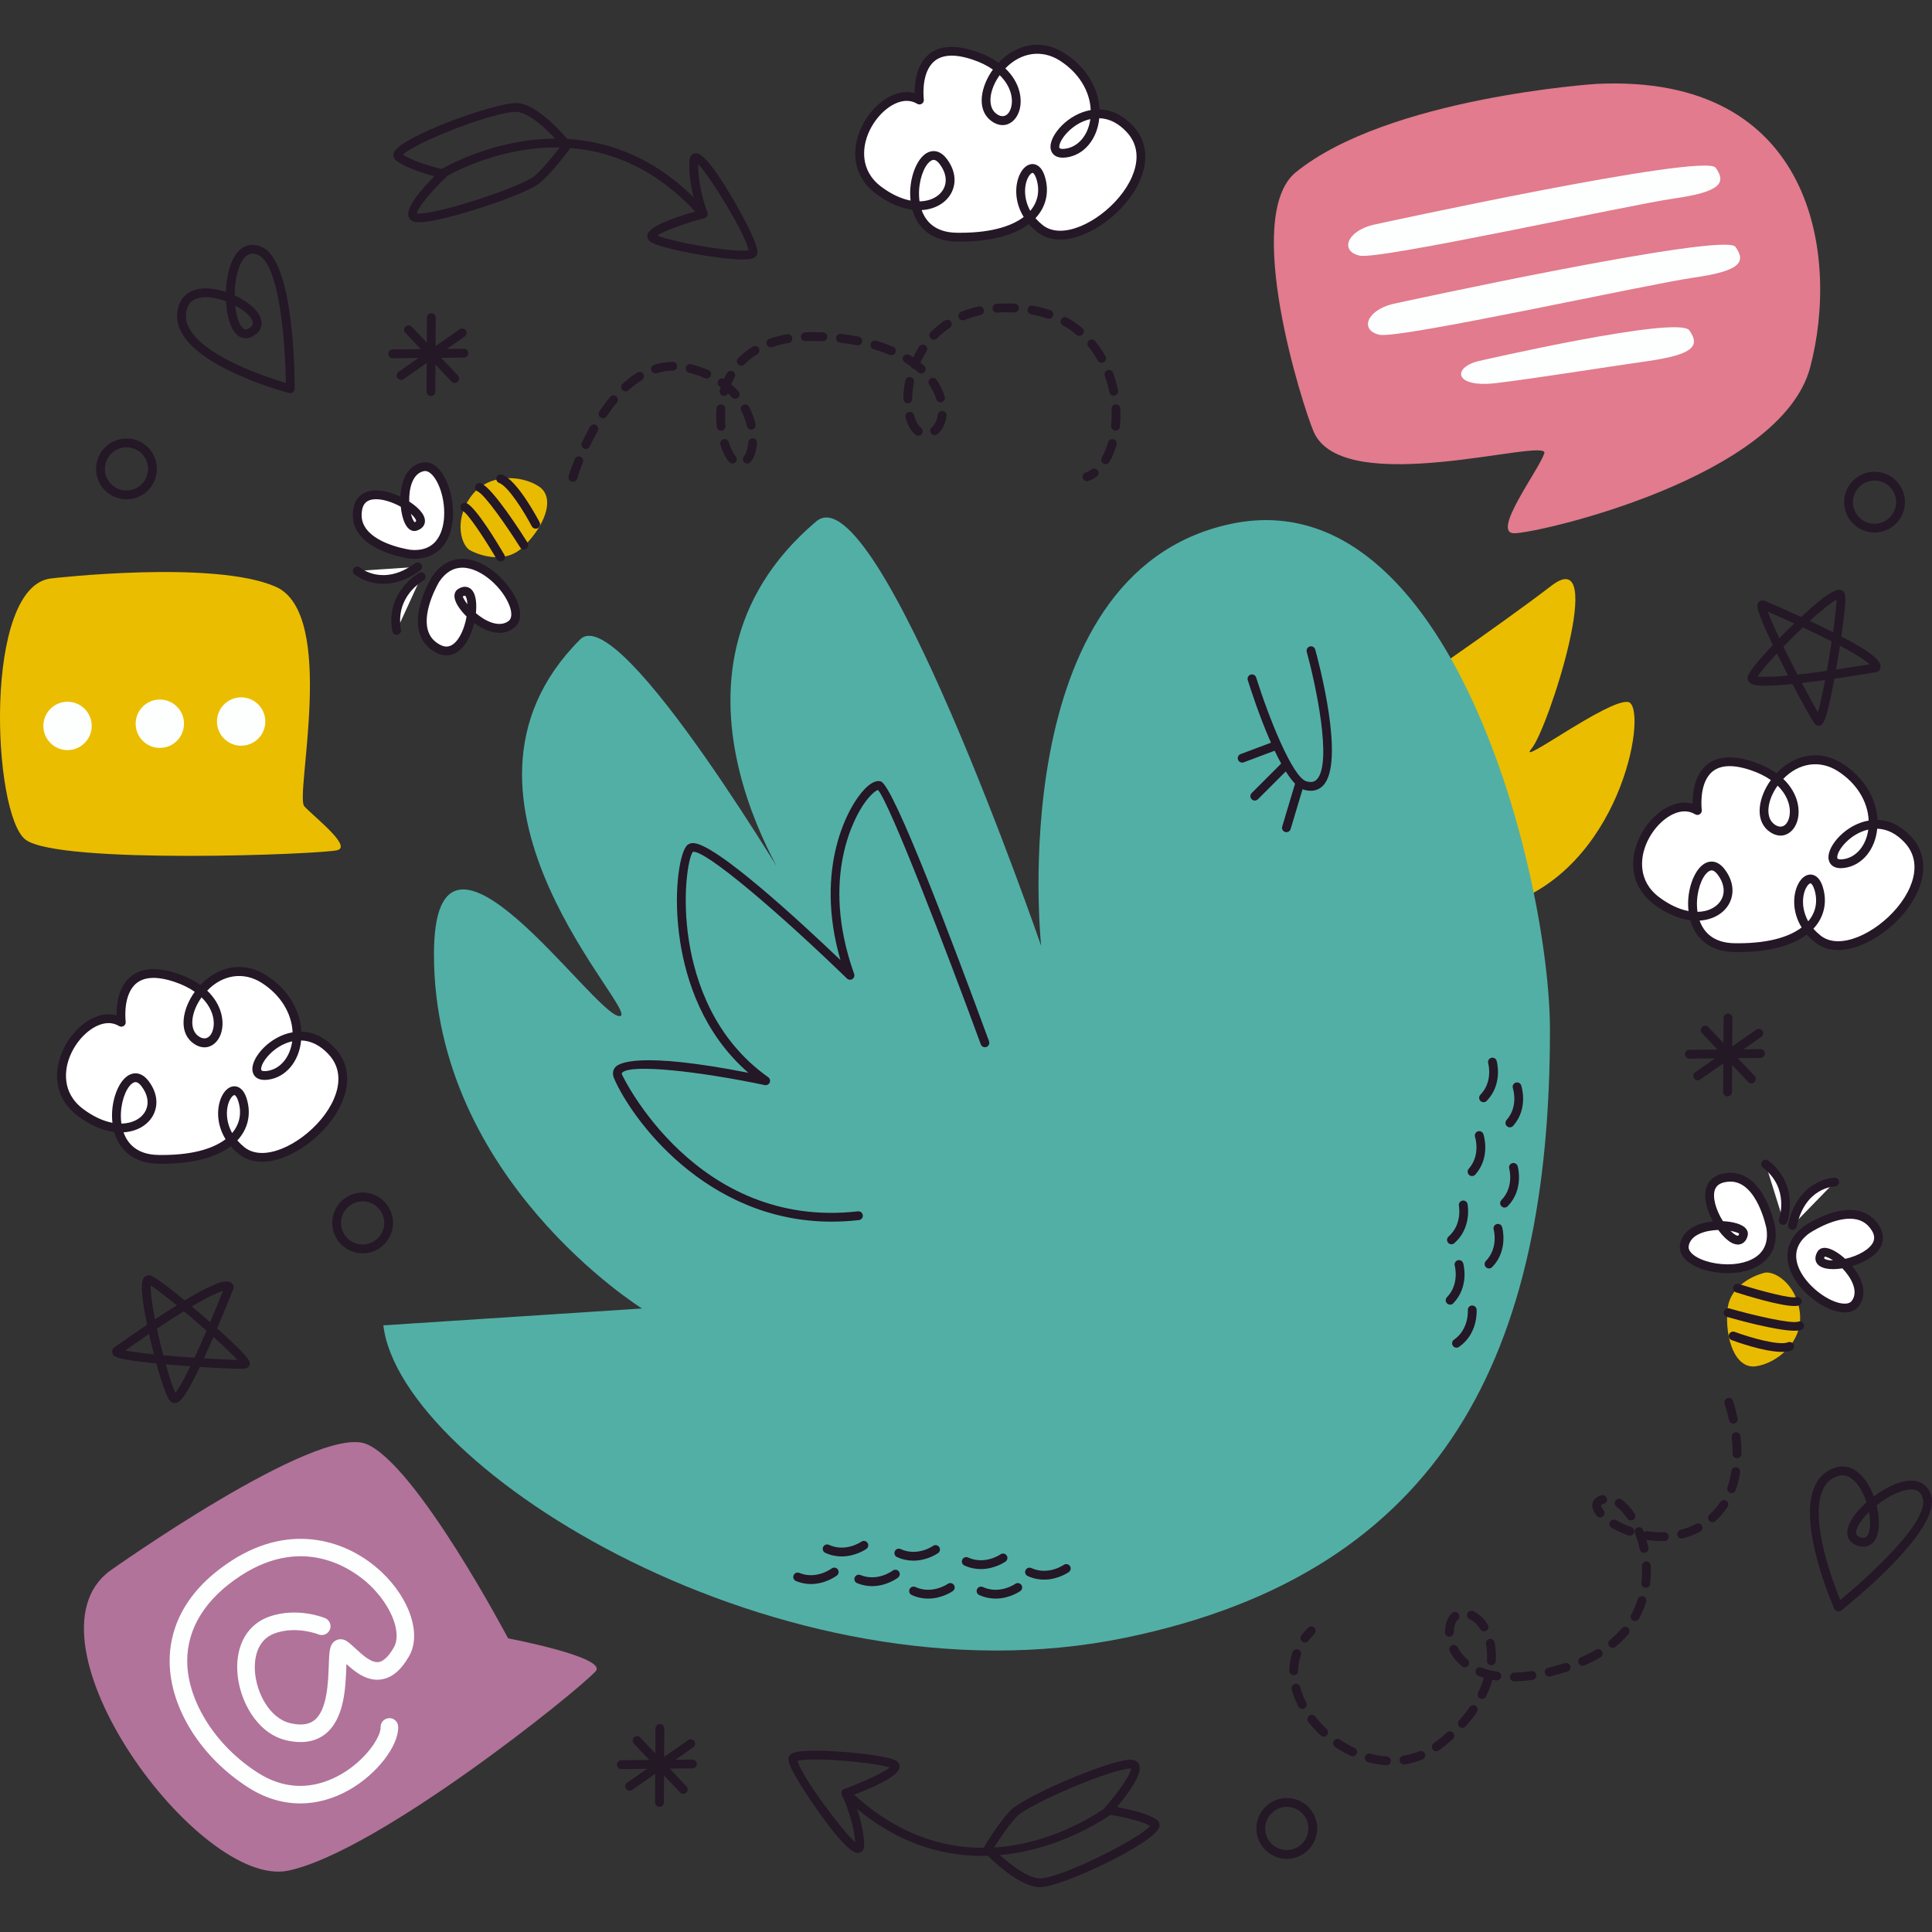
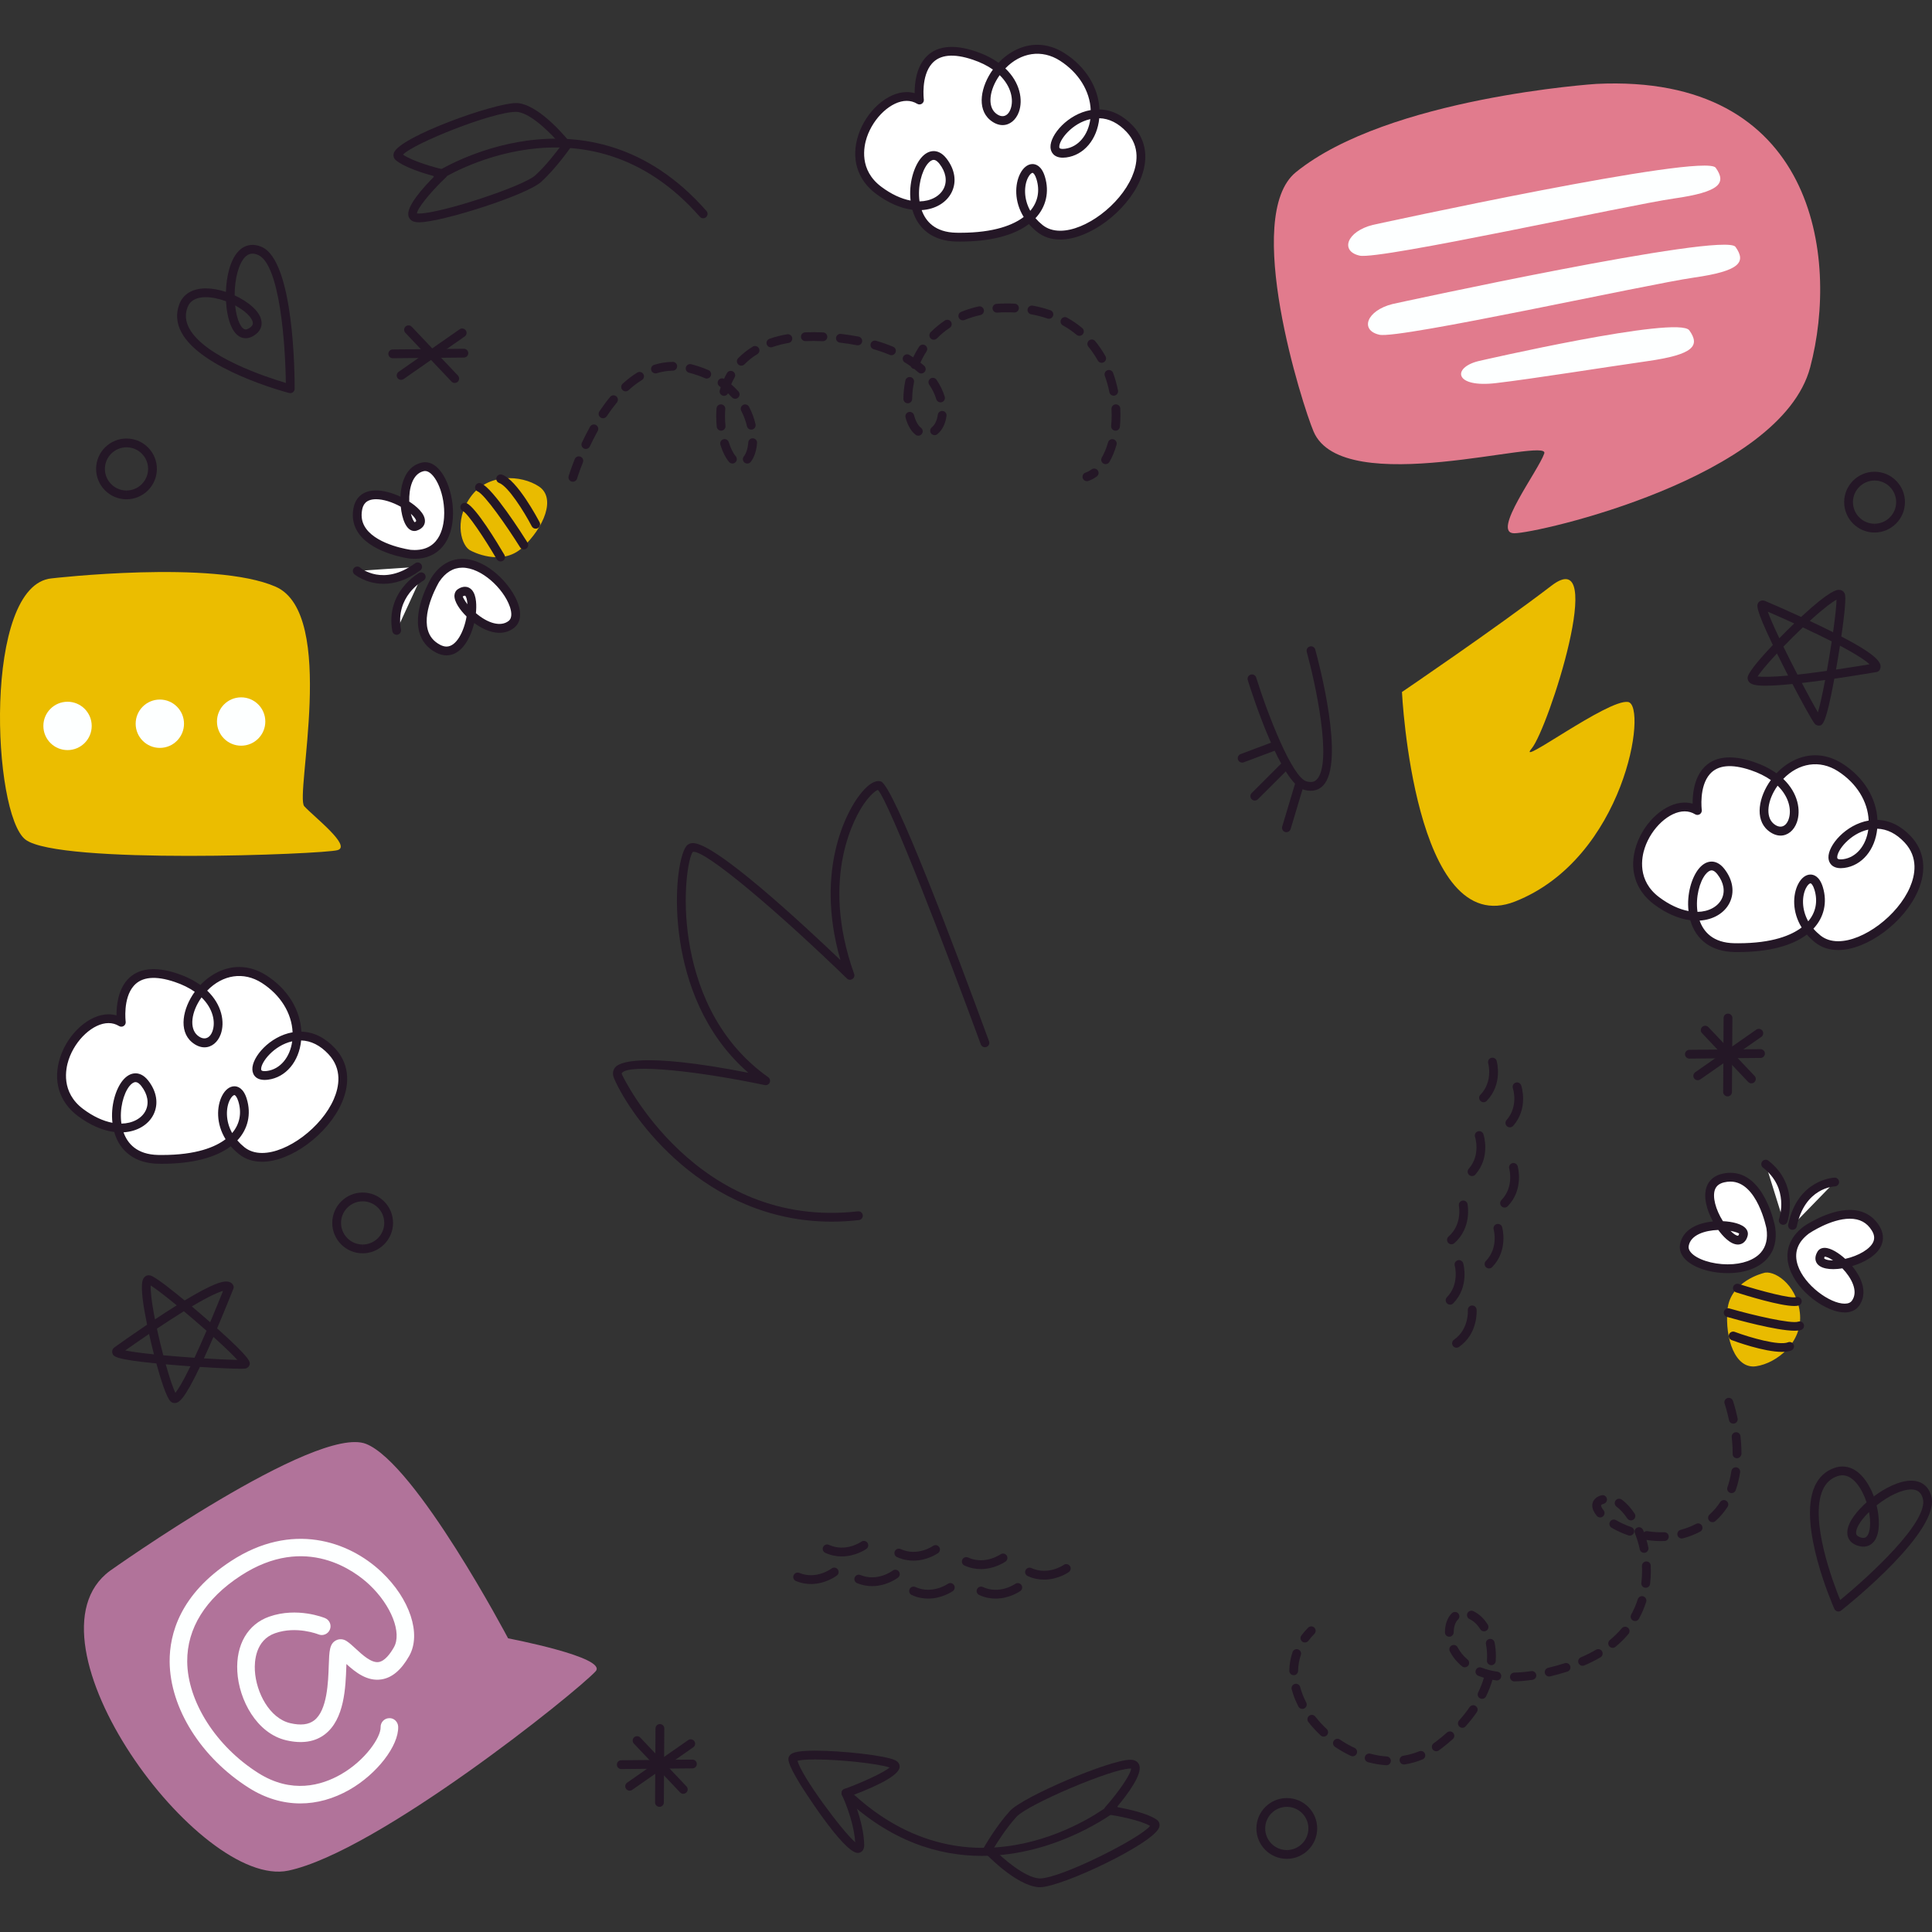
<svg xmlns="http://www.w3.org/2000/svg" id="Capa_1" x="0px" y="0px" viewBox="0 0 512 512" style="enable-background:new 0 0 512 512;" xml:space="preserve" width="512" height="512">
  <rect x="0" y="0" width="512" height="512" fill="#333333" stroke="none" />
  <g>
    <g>
      <g>
        <path style="fill:#FFFFFF;" d="M115.417,153.537c0,0-8.264,13.541,0.589,18.328c8.853,4.787,11.917-18.673,5.986-14.764     c-2.56,1.687,7.813,12.904,13.531,8.361S124.074,140.558,115.417,153.537z" />
        <path style="fill:#241726;" d="M118.33,173.678c-0.942,0-1.911-0.265-2.878-0.787c-2.243-1.214-3.704-3.028-4.343-5.393     c-1.69-6.264,3.11-14.232,3.315-14.567c2.111-3.169,4.909-4.823,8.117-4.823c6.579,0,13.026,6.905,14.755,11.857     c0.983,2.815,0.61,5.092-1.046,6.409c-1.11,0.88-2.416,1.327-3.886,1.327c-2.589,0-5.039-1.382-6.693-2.599     C124.615,169.532,122.077,173.678,118.33,173.678z M122.541,150.437c-2.425,0-4.495,1.26-6.154,3.746     c-0.02,0.034-4.459,7.417-3.028,12.713c0.473,1.745,1.52,3.036,3.203,3.945c0.621,0.337,1.217,0.507,1.768,0.507     c2.621,0,4.641-4.003,5.316-7.968c-1.715-1.686-3.346-3.937-3.21-5.657c0.055-0.676,0.38-1.243,0.915-1.596     c1.408-0.926,2.805-0.806,3.717,0.237c1.301,1.493,1.224,4.437,1.051,6.124c3.21,2.75,6.631,3.686,8.681,2.061     c1.108-0.882,0.662-2.771,0.296-3.817C133.435,155.971,127.589,150.437,122.541,150.437z M123.153,157.867     c-0.15,0-0.314,0.071-0.519,0.206c0.036,0.139,0.373,0.946,1.238,2.069c-0.057-1.126-0.278-1.922-0.56-2.246     C123.26,157.876,123.207,157.867,123.153,157.867z" />
      </g>
      <g>
        <path style="fill:#FFFFFF;" d="M108.734,146.873c0,0-15.733-2.033-13.923-11.934c1.81-9.9,22.021,2.397,15.26,4.575     c-2.918,0.94-5.171-14.171,1.951-15.785C119.144,122.114,124.275,148.248,108.734,146.873z" />
        <path style="fill:#241726;" d="M109.89,148.09c-0.405,0-0.824-0.018-1.258-0.057c-0.437-0.056-9.655-1.301-13.483-6.541     c-1.442-1.977-1.943-4.252-1.485-6.761c0.562-3.07,2.693-4.76,6.003-4.76c1.911,0,4.229,0.606,6.463,1.663     c0.162-4.082,1.688-8.145,5.635-9.04c0.293-0.066,0.594-0.1,0.892-0.1c4.359,0,7.398,7.091,7.398,13.454     C120.054,143.436,116.16,148.089,109.89,148.09z M99.667,132.3c-2.86,0-3.487,1.627-3.71,2.849     c-0.344,1.882,0.007,3.508,1.074,4.968c3.244,4.442,11.768,5.589,11.854,5.6c0.316,0.027,0.664,0.043,1.003,0.043h0.002     c7.073-0.001,7.835-6.863,7.835-9.814c0-5.991-2.787-11.124-5.068-11.124c-0.123,0-0.25,0.014-0.378,0.043     c-3.003,0.68-3.931,4.637-3.826,8.058c1.658,1.068,4.402,3.195,4.147,5.424c-0.071,0.612-0.446,1.72-2.17,2.276     c-0.202,0.065-0.409,0.098-0.619,0.098c-2.202,0-3.294-3.333-3.601-6.429C103.959,133.038,101.55,132.3,99.667,132.3z      M108.885,136.15c0.35,1.376,0.819,2.142,1.044,2.265c0.209-0.144,0.353-0.293,0.357-0.332     C110.318,137.794,109.906,137.061,108.885,136.15z" />
      </g>
      <path style="fill:#E9BB00;" d="M124.847,145.973c0,0,8.019,4.358,13.644-0.895c5.625-5.253,8.96-13.079,4.327-16.16    c-4.633-3.082-13.606-3.606-18.136,2.819C120.15,138.161,122.325,144.969,124.847,145.973z" />
      <g>
        <path style="fill:#FFFFFF;" d="M132.661,147.628c0,0-7.138-12.184-9.486-13.216" />
        <path style="fill:#241726;" d="M132.662,148.793c-0.398,0-0.787-0.206-1.006-0.576c-3.342-5.703-7.714-12.196-8.949-12.739     c-0.589-0.258-0.855-0.945-0.598-1.534c0.262-0.589,0.949-0.855,1.536-0.597c2.5,1.098,8.303,10.758,10.023,13.693     c0.325,0.555,0.139,1.269-0.416,1.595C133.064,148.741,132.862,148.793,132.662,148.793z" />
      </g>
      <g>
        <path style="fill:#FFFFFF;" d="M138.823,144.427c0,0-8.763-13.967-11.76-15.254" />
        <path style="fill:#241726;" d="M138.822,145.592c-0.387,0-0.767-0.193-0.987-0.546c-3.558-5.672-9.393-14.014-11.231-14.803     c-0.591-0.254-0.864-0.938-0.612-1.53c0.255-0.594,0.94-0.867,1.531-0.611c3.171,1.36,10.79,13.322,12.287,15.706     c0.341,0.545,0.177,1.264-0.369,1.605C139.25,145.535,139.034,145.592,138.822,145.592z" />
      </g>
      <g>
        <path style="fill:#FFFFFF;" d="M111.629,152.855c0,0-8.265,4.465-6.512,14.201" />
        <path style="fill:#241726;" d="M105.115,168.22c-0.553,0-1.042-0.395-1.144-0.958c-1.881-10.445,7.013-15.384,7.104-15.433     c0.562-0.305,1.267-0.094,1.574,0.469c0.307,0.564,0.098,1.272-0.464,1.58c-0.307,0.167-7.5,4.214-5.922,12.97     c0.114,0.634-0.307,1.24-0.94,1.354C105.254,168.214,105.186,168.22,105.115,168.22z" />
      </g>
      <g>
        <path style="fill:#FFFFFF;" d="M141.963,138.941c0,0-5.592-10.693-9.282-12.051" />
        <path style="fill:#241726;" d="M141.964,140.106c-0.419,0-0.824-0.227-1.033-0.624c-2.084-3.981-6.274-10.623-8.654-11.498     c-0.603-0.222-0.912-0.892-0.689-1.496c0.223-0.604,0.896-0.912,1.495-0.69c3.995,1.471,9.32,11.469,9.914,12.604     c0.298,0.57,0.077,1.274-0.494,1.572C142.332,140.064,142.146,140.106,141.964,140.106z" />
      </g>
      <g>
        <path style="fill:#FFFFFF;" d="M94.679,151.304c0,0,6.709,5.761,16.006-1.081" />
        <path style="fill:#241726;" d="M101.632,154.714c-4.684,0-7.664-2.486-7.712-2.526c-0.487-0.42-0.544-1.154-0.123-1.642     c0.419-0.488,1.153-0.543,1.638-0.129l0,0c0.248,0.208,6.167,5.042,14.557-1.133c0.521-0.379,1.249-0.272,1.629,0.248     c0.382,0.518,0.271,1.247-0.246,1.629C107.706,153.86,104.376,154.714,101.632,154.714z" />
      </g>
    </g>
    <g>
      <g>
        <path style="fill:#FFFFFF;" d="M469.297,325.449c0,0-2.904-15.596-12.688-13.239s3.616,21.854,5.415,14.983     c0.777-2.966-14.436-4.376-15.653,2.825S471.533,340.889,469.297,325.449z" />
        <path style="fill:#241726;" d="M457.849,337.392c0,0,0,0-0.002,0c-4.88-0.001-9.518-1.608-11.54-3.999     c-0.919-1.089-1.294-2.323-1.085-3.569c0.673-3.981,4.673-5.736,8.72-6.127c-1.565-2.891-2.682-6.565-1.615-9.32     c0.653-1.682,2.038-2.823,4.011-3.299c0.758-0.182,1.508-0.274,2.234-0.274c9.079,0,11.761,13.843,11.87,14.433     c0.487,3.352-0.193,6.097-2.018,8.203C466.216,335.988,462.461,337.392,457.849,337.392z M455.358,325.948     c-3.506,0.115-7.334,1.276-7.839,4.263c-0.096,0.564,0.089,1.114,0.566,1.678c1.554,1.838,5.66,3.172,9.762,3.173     c0.002,0,0.002,0,0.002,0c3.87,0,7.082-1.148,8.813-3.148c1.36-1.572,1.859-3.691,1.481-6.298     c-0.016-0.078-2.423-12.483-9.573-12.483c-0.541,0-1.11,0.071-1.688,0.21c-1.231,0.296-2.009,0.909-2.384,1.874     c-0.735,1.897,0.127,5.294,2.097,8.409c2.405,0.107,5.123,0.692,6.169,2.062c0.412,0.54,0.548,1.178,0.384,1.799     c-0.551,2.101-1.988,2.328-2.582,2.328C458.491,329.817,456.425,327.417,455.358,325.948z M458.584,326.184     c0.919,0.925,1.645,1.303,1.984,1.303c0.171,0,0.314-0.529,0.33-0.589C460.775,326.819,459.983,326.441,458.584,326.184z" />
      </g>
      <g>
        <path style="fill:#FFFFFF;" d="M478.722,325.939c0,0,13.062-9.003,18.333-0.429c5.271,8.574-17.982,12.936-14.409,6.796     c1.542-2.649,13.318,7.085,9.099,13.046C487.527,351.313,466.244,335.303,478.722,325.939z" />
        <path style="fill:#241726;" d="M488.856,347.813c-4.82,0-12.516-5.411-14.621-11.725c-1.417-4.248-0.073-8.184,3.788-11.081     c0.293-0.205,6.397-4.364,12.198-4.364c3.408,0,6.115,1.472,7.826,4.257c1.062,1.727,1.24,3.514,0.514,5.165     c-1.187,2.705-4.57,4.521-7.719,5.465c2.609,3.145,4.19,7.19,1.854,10.493C491.868,347.194,490.542,347.813,488.856,347.813z      M490.221,322.973c-5.084,0-10.781,3.887-10.838,3.925c-3.044,2.285-4.045,5.138-2.939,8.453     c1.74,5.219,8.467,10.132,12.412,10.132c0.921,0,1.556-0.264,1.938-0.804c1.779-2.515-0.175-6.078-2.541-8.551     c-3.383,0.545-5.978,0.025-6.834-1.459c-0.339-0.59-0.576-1.581,0.221-2.948c0.384-0.662,1.062-1.026,1.911-1.026     c1.667,0,3.829,1.435,5.455,2.915c3.597-0.818,6.604-2.617,7.423-4.48c0.414-0.949,0.296-1.933-0.366-3.01     C494.759,324.002,492.851,322.973,490.221,322.973z M483.551,333.024c-0.134,0.272-0.123,0.463-0.111,0.483     c0.061,0.107,0.632,0.508,2.291,0.508c0.016,0,0.032,0,0.048-0.001C484.811,333.364,483.999,333.024,483.551,333.024z" />
      </g>
      <path style="fill:#E9BB00;" d="M467.339,337.378c0,0-8.878,2.118-9.551,9.785c-0.673,7.667,2.077,15.717,7.583,14.912    c5.506-0.805,12.531-6.411,11.606-14.219C476.053,340.05,469.885,336.439,467.339,337.378z" />
      <g>
        <path style="fill:#FFFFFF;" d="M460.42,341.37c0,0,13.453,4.292,15.889,3.491" />
        <path style="fill:#241726;" d="M475.512,346.106c-3.756,0-12.569-2.709-15.446-3.626c-0.612-0.196-0.951-0.851-0.755-1.464     c0.198-0.612,0.846-0.952,1.465-0.756c6.299,2.011,13.879,3.925,15.169,3.494c0.607-0.204,1.267,0.132,1.47,0.743     s-0.13,1.269-0.742,1.471C476.381,346.063,475.987,346.106,475.512,346.106z" />
      </g>
      <g>
        <path style="fill:#FFFFFF;" d="M457.976,347.869c0,0,15.853,4.533,18.943,3.486" />
        <path style="fill:#241726;" d="M475.614,352.659c-4.845,0-15.592-2.994-17.958-3.669c-0.619-0.177-0.976-0.822-0.798-1.441     c0.175-0.616,0.812-0.975,1.44-0.8c6.433,1.84,16.356,4.141,18.249,3.503c0.61-0.208,1.272,0.123,1.476,0.73     c0.207,0.609-0.121,1.271-0.73,1.476C476.883,352.597,476.31,352.659,475.614,352.659z" />
      </g>
      <g>
        <path style="fill:#FFFFFF;" d="M472.571,323.425c0,0,3.163-8.846-4.647-14.915" />
        <path style="fill:#241726;" d="M472.573,324.588c-0.13,0-0.262-0.022-0.391-0.067c-0.605-0.215-0.921-0.88-0.71-1.486     c0.116-0.331,2.764-8.146-4.263-13.606c-0.507-0.395-0.601-1.127-0.205-1.635c0.396-0.511,1.128-0.599,1.633-0.206     c8.381,6.513,5.064,16.131,5.03,16.228C473.496,324.292,473.05,324.588,472.573,324.588z" />
      </g>
      <g>
        <path style="fill:#FFFFFF;" d="M459.307,354.048c0,0,11.307,4.216,14.959,2.76" />
        <path style="fill:#241726;" d="M472.227,358.265c-4.78,0-12.328-2.754-13.326-3.127c-0.603-0.224-0.908-0.895-0.685-1.498     c0.225-0.604,0.901-0.907,1.499-0.684c4.209,1.569,11.763,3.708,14.118,2.77c0.603-0.241,1.276,0.052,1.515,0.651     c0.237,0.597-0.055,1.275-0.651,1.513C474.035,358.154,473.187,358.265,472.227,358.265z" />
      </g>
      <g>
        <path style="fill:#FFFFFF;" d="M486.215,313.25c0,0-8.841,0.198-11.183,11.502" />
        <path style="fill:#241726;" d="M475.034,325.916c-0.08,0-0.159-0.008-0.239-0.024c-0.63-0.131-1.035-0.747-0.903-1.377     c2.502-12.072,12.2-12.428,12.298-12.43c0.007,0,0.016,0,0.025,0c0.632,0,1.151,0.504,1.165,1.139     c0.014,0.642-0.494,1.173-1.133,1.191l0,0c-0.325,0.01-7.96,0.369-10.075,10.574     C476.058,325.538,475.573,325.916,475.034,325.916z" />
      </g>
    </g>
    <g>
      <path style="fill:#FFFFFF;" d="M32.154,270.915c0,0-2.299-17.449,14.497-11.803c16.795,5.646,11.323,21.621,4.92,16.154    s5.611-24.008,18.463-15.752c12.852,8.256,9.978,24.276,0.861,25.459s5.519-18.653,17.003-6.403s-13.589,34.584-23.843,26.373    c-10.254-8.211-2.229-21.465,0.23-13.388c2.46,8.077-4.174,15.998-22.36,15.685c-18.186-0.313-9.908-28.293-3.551-20.148    c6.357,8.144-4.197,17.337-17.026,7.742S23.152,265.403,32.154,270.915z" />
      <path style="fill:#241726;" d="M42.961,308.413l-1.058-0.009c-5.96-0.102-10.157-3.156-11.634-8.419    c-3.137-0.396-6.445-1.844-9.62-4.219c-5.027-3.759-6.729-9.466-4.67-15.656c2.109-6.342,7.728-11.311,12.789-11.311    c0.73,0,1.435,0.098,2.113,0.291c-0.023-2.428,0.353-6.561,2.814-9.369c2.755-3.14,7.286-3.743,13.326-1.714    c2.332,0.784,4.372,1.801,6.085,3.03c2.889-3.047,6.577-4.775,10.26-4.775c2.496,0,4.95,0.764,7.296,2.271    c5.553,3.568,8.927,9.055,9.202,14.865c3.26,0.092,6.247,1.563,8.883,4.375c3.574,3.813,4.234,8.937,1.854,14.427    c-3.617,8.351-13.495,15.676-21.138,15.676c-2.393,0.001-4.459-0.681-6.138-2.026c-0.801-0.642-1.526-1.336-2.166-2.074    C57.145,306.814,50.891,308.413,42.961,308.413z M32.737,300.076c1.04,2.94,3.503,5.901,9.206,5.999l1.017,0.009    c9.143,0,14.136-2.144,16.816-4.181c-2.559-4.144-2.364-8.671-0.94-11.477c0.824-1.621,2.02-2.55,3.28-2.55    c0.844,0,2.395,0.433,3.28,3.341c1.233,4.046,0.318,8.001-2.502,11.009c0.553,0.64,1.185,1.247,1.886,1.809    c1.256,1.004,2.83,1.515,4.682,1.514c6.709,0,15.765-6.803,19.002-14.273c1.404-3.244,2.3-7.943-1.42-11.909    c-2.188-2.336-4.623-3.559-7.239-3.638c-0.548,5.578-4.038,9.787-8.763,10.4c-3.085,0.398-4.106-1.211-4.165-2.701    c-0.134-3.286,4.602-8.81,10.662-9.858c-0.221-5.078-3.208-9.907-8.14-13.074c-4.846-3.115-10.41-2.192-14.493,2.029    c3.967,3.777,4.704,8.423,3.599,11.523c-0.773,2.162-2.427,3.506-4.318,3.506h-0.002c-1.133,0-2.3-0.485-3.374-1.401    c-3.535-3.018-2.391-8.91,0.801-13.317c-1.497-1.051-3.287-1.93-5.335-2.618c-5.071-1.705-8.713-1.376-10.833,1.041    c-2.914,3.324-2.147,9.444-2.138,9.506c0.057,0.446-0.146,0.885-0.521,1.129c-0.378,0.247-0.86,0.251-1.242,0.016    c-0.846-0.516-1.779-0.779-2.778-0.779c-4.052,0-8.797,4.359-10.58,9.716c-0.814,2.449-2.068,8.624,3.858,13.056    c2.589,1.937,5.239,3.183,7.753,3.653c-0.516-4.519,0.867-8.922,2.689-11.186c1.017-1.26,2.202-1.927,3.428-1.927    c0.851,0,2.127,0.336,3.376,1.934c2.257,2.894,2.771,6.156,1.406,8.952C39.35,298.085,36.341,299.864,32.737,300.076z     M62.117,290.205c-0.214,0-0.73,0.346-1.203,1.275c-1.042,2.053-1.213,5.536,0.607,8.79c2.004-2.35,2.591-5.278,1.647-8.376    C62.793,290.664,62.324,290.205,62.117,290.205z M35.915,286.771c-0.489,0-1.065,0.375-1.615,1.059    c-1.551,1.928-2.691,6.047-2.125,9.936c2.951-0.047,5.405-1.364,6.429-3.46c0.958-1.964,0.539-4.333-1.151-6.497    C37.085,287.335,36.518,286.771,35.915,286.771z M77.437,275.962c-4.884,1.084-8.303,5.569-8.231,7.372    c0.009,0.222,0.02,0.526,0.949,0.526c0.182,0,0.378-0.014,0.589-0.042C74.24,283.365,76.861,280.215,77.437,275.962z     M53.411,264.318c-2.753,3.837-3.28,8.188-1.087,10.062c1.656,1.413,3.271,0.899,3.988-1.116    C57.151,270.918,56.528,267.351,53.411,264.318z" />
    </g>
    <g>
      <path style="fill:#FFFFFF;" d="M243.668,26.516c0,0-2.299-17.449,14.497-11.803s11.323,21.621,4.92,16.154    s5.611-24.008,18.463-15.752c12.852,8.256,9.978,24.276,0.861,25.459c-9.116,1.182,5.519-18.653,17.003-6.403    s-13.589,34.584-23.843,26.373c-10.254-8.211-2.229-21.465,0.23-13.388c2.46,8.077-4.174,15.998-22.36,15.685    c-18.186-0.313-9.908-28.293-3.551-20.148s-4.197,17.337-17.026,7.742S234.667,21.005,243.668,26.516z" />
      <path style="fill:#241726;" d="M254.47,64.016l-1.053-0.009c-5.96-0.104-10.157-3.158-11.634-8.419    c-3.137-0.397-6.445-1.845-9.62-4.22c-5.027-3.759-6.729-9.466-4.67-15.656c2.109-6.342,7.728-11.311,12.789-11.311    c0.73,0,1.435,0.098,2.113,0.291c-0.023-2.428,0.353-6.561,2.816-9.369c2.75-3.136,7.282-3.743,13.324-1.714    c2.329,0.784,4.372,1.801,6.085,3.031c2.889-3.048,6.577-4.776,10.26-4.776c2.496,0,4.95,0.764,7.296,2.271    c5.553,3.568,8.927,9.055,9.202,14.865c3.26,0.092,6.247,1.563,8.883,4.375c3.574,3.814,4.234,8.938,1.854,14.428    c-3.617,8.35-13.495,15.675-21.138,15.675c-2.393,0.001-4.459-0.681-6.138-2.026c-0.801-0.642-1.526-1.336-2.166-2.074    C268.659,62.416,262.403,64.016,254.47,64.016z M244.251,55.677c1.04,2.94,3.503,5.902,9.206,6l1.012,0.009    c9.145,0,14.141-2.145,16.82-4.182c-2.559-4.143-2.364-8.67-0.94-11.476c0.823-1.621,2.02-2.551,3.28-2.551    c0.844,0,2.395,0.435,3.28,3.341c1.233,4.046,0.318,8.001-2.502,11.009c0.553,0.64,1.185,1.247,1.886,1.809    c1.256,1.004,2.83,1.515,4.682,1.514c6.709,0,15.765-6.802,19-14.271c1.406-3.244,2.302-7.944-1.417-11.91    c-2.188-2.336-4.623-3.559-7.239-3.638c-0.548,5.578-4.038,9.787-8.763,10.4c-0.321,0.041-0.616,0.06-0.889,0.06l0,0    c-2.334,0-3.224-1.426-3.278-2.761c-0.132-3.286,4.604-8.811,10.665-9.859c-0.221-5.076-3.208-9.907-8.14-13.074    c-4.845-3.118-10.41-2.193-14.493,2.03c3.967,3.776,4.704,8.422,3.599,11.522c-0.773,2.162-2.427,3.506-4.318,3.507h-0.002    c-1.133,0-2.3-0.485-3.374-1.401c-3.535-3.018-2.391-8.911,0.801-13.318c-1.497-1.051-3.287-1.93-5.335-2.618    c-5.078-1.708-8.711-1.375-10.833,1.042c-2.914,3.322-2.147,9.443-2.138,9.504c0.057,0.446-0.146,0.885-0.521,1.129    c-0.378,0.245-0.862,0.251-1.242,0.016c-0.846-0.516-1.779-0.779-2.778-0.779c-4.052,0-8.797,4.359-10.58,9.716    c-0.814,2.449-2.068,8.624,3.858,13.056c2.589,1.937,5.239,3.183,7.753,3.655c-0.516-4.52,0.867-8.923,2.689-11.186    c1.017-1.261,2.202-1.928,3.431-1.928c0.849,0,2.125,0.336,3.374,1.934c2.257,2.894,2.771,6.157,1.406,8.952    C250.865,53.688,247.855,55.467,244.251,55.677z M273.632,45.806c-0.214,0-0.73,0.347-1.203,1.276    c-1.042,2.053-1.213,5.536,0.607,8.79c2.004-2.351,2.591-5.279,1.647-8.377C274.31,46.265,273.839,45.806,273.632,45.806z     M247.432,42.372c-0.491,0-1.067,0.376-1.617,1.06c-1.551,1.927-2.691,6.047-2.125,9.936c2.951-0.048,5.405-1.365,6.429-3.461    c0.958-1.964,0.539-4.333-1.151-6.497C248.599,42.937,248.032,42.372,247.432,42.372z M288.951,31.563    c-4.884,1.085-8.303,5.57-8.231,7.372c0.009,0.222,0.02,0.525,0.949,0.525l0,0c0.18,0,0.378-0.014,0.589-0.041    C285.754,38.966,288.375,35.816,288.951,31.563z M264.926,19.919c-2.753,3.837-3.28,8.19-1.085,10.063    c1.658,1.418,3.269,0.894,3.986-1.117C268.666,26.519,268.042,22.952,264.926,19.919z" />
    </g>
    <g>
      <path style="fill:#FFFFFF;" d="M449.833,214.803c0,0-2.299-17.449,14.497-11.803s11.323,21.621,4.92,16.154    c-6.403-5.467,5.611-24.008,18.463-15.752c12.852,8.256,9.977,24.276,0.861,25.459c-9.116,1.182,5.519-18.653,17.003-6.403    c11.484,12.25-13.589,34.584-23.843,26.373c-10.254-8.211-2.229-21.465,0.23-13.388c2.46,8.077-4.174,15.998-22.36,15.685    c-18.186-0.313-9.908-28.293-3.551-20.148c6.357,8.144-4.197,17.337-17.026,7.742    C426.197,229.127,440.832,209.291,449.833,214.803z" />
      <path style="fill:#241726;" d="M460.636,252.302l-1.053-0.009c-5.962-0.104-10.157-3.158-11.636-8.419    c-3.137-0.397-6.445-1.845-9.62-4.22c-5.025-3.759-6.729-9.466-4.67-15.657c2.111-6.341,7.728-11.31,12.792-11.31    c0.728,0,1.435,0.098,2.113,0.292c-0.023-2.43,0.353-6.562,2.814-9.37c2.753-3.138,7.282-3.747,13.324-1.714    c2.329,0.784,4.372,1.801,6.085,3.031c2.889-3.048,6.577-4.776,10.262-4.776c2.493,0,4.948,0.764,7.296,2.271    c5.553,3.568,8.924,9.055,9.202,14.865c3.26,0.093,6.247,1.563,8.883,4.375c3.574,3.814,4.234,8.938,1.854,14.428    c-3.617,8.35-13.497,15.675-21.14,15.675c-2.393,0.001-4.459-0.681-6.138-2.026c-0.801-0.642-1.526-1.336-2.166-2.074    C474.822,250.703,468.566,252.302,460.636,252.302z M450.417,243.964c1.037,2.94,3.503,5.902,9.206,6l1.012,0.009    c9.145,0,14.138-2.145,16.82-4.182c-2.562-4.143-2.366-8.671-0.94-11.476c0.824-1.621,2.018-2.551,3.28-2.551    c0.844,0,2.393,0.435,3.28,3.34c1.231,4.047,0.318,8.002-2.502,11.01c0.551,0.64,1.183,1.247,1.884,1.809    c1.256,1.004,2.83,1.515,4.682,1.514c6.711,0,15.767-6.802,19.002-14.271c1.406-3.244,2.302-7.944-1.417-11.91    c-2.188-2.335-4.625-3.559-7.239-3.638c-0.548,5.578-4.038,9.787-8.763,10.4c-0.321,0.041-0.616,0.06-0.889,0.06l0,0    c-2.336,0-3.224-1.426-3.278-2.762c-0.132-3.286,4.604-8.809,10.662-9.858c-0.221-5.078-3.205-9.907-8.137-13.074    c-4.848-3.119-10.41-2.193-14.496,2.03c3.967,3.776,4.707,8.423,3.599,11.523c-0.771,2.161-2.425,3.504-4.315,3.506    c-0.002,0-0.002,0-0.002,0c-1.133,0-2.3-0.485-3.374-1.401c-3.535-3.018-2.393-8.91,0.798-13.317    c-1.497-1.052-3.287-1.931-5.335-2.62c-5.073-1.708-8.713-1.375-10.831,1.041c-2.914,3.324-2.147,9.444-2.138,9.506    c0.057,0.446-0.146,0.885-0.521,1.129c-0.38,0.245-0.862,0.251-1.242,0.016c-0.846-0.516-1.779-0.779-2.778-0.779    c-4.052,0-8.799,4.359-10.58,9.716c-0.814,2.449-2.07,8.624,3.856,13.056c2.589,1.937,5.241,3.183,7.753,3.655    c-0.516-4.519,0.867-8.922,2.689-11.186c1.017-1.261,2.202-1.928,3.431-1.928c0.851,0,2.127,0.336,3.376,1.934    c2.257,2.894,2.771,6.156,1.406,8.952C457.031,241.974,454.021,243.753,450.417,243.964z M479.798,234.093    c-0.216,0-0.733,0.347-1.203,1.276c-1.044,2.053-1.215,5.536,0.605,8.79c2.004-2.351,2.593-5.279,1.649-8.377    C480.473,234.552,480.005,234.093,479.798,234.093z M453.595,230.659c-0.491,0-1.065,0.376-1.615,1.06    c-1.554,1.928-2.691,6.047-2.125,9.936c2.951-0.048,5.405-1.365,6.429-3.461c0.958-1.964,0.539-4.333-1.151-6.497    C454.765,231.223,454.198,230.659,453.595,230.659z M495.114,219.85c-4.882,1.085-8.303,5.569-8.231,7.372    c0.009,0.222,0.02,0.525,0.951,0.525l0,0c0.18,0,0.378-0.014,0.589-0.041C491.918,227.252,494.541,224.103,495.114,219.85z     M471.089,208.206c-2.753,3.837-3.278,8.188-1.085,10.063c1.661,1.414,3.267,0.896,3.988-1.116    C474.829,214.806,474.206,211.238,471.089,208.206z" />
    </g>
    <g>
-       <path style="fill:#241726;" d="M114.196,104.946h-0.007c-0.644-0.005-1.162-0.528-1.158-1.172l0.116-19.603    c0.005-0.642,0.525-1.158,1.165-1.158h0.007c0.644,0.005,1.162,0.528,1.158,1.172l-0.116,19.603    C115.357,104.429,114.836,104.946,114.196,104.946z" />
      <path style="fill:#241726;" d="M106.293,100.667c-0.366,0-0.728-0.173-0.955-0.498c-0.369-0.528-0.239-1.253,0.289-1.622    l16.188-11.286c0.521-0.364,1.251-0.241,1.622,0.289c0.369,0.528,0.239,1.253-0.289,1.622l-16.188,11.286    C106.757,100.598,106.525,100.667,106.293,100.667z" />
      <path style="fill:#241726;" d="M120.507,101.49c-0.309,0-0.616-0.123-0.846-0.364l-12.239-12.933    c-0.441-0.466-0.421-1.206,0.046-1.647c0.469-0.444,1.203-0.419,1.647,0.045l12.239,12.933c0.441,0.466,0.421,1.206-0.045,1.647    C121.082,101.386,120.794,101.49,120.507,101.49z" />
      <path style="fill:#241726;" d="M104.08,94.936c-0.639,0-1.158-0.514-1.165-1.153c-0.007-0.644,0.51-1.169,1.153-1.176l18.854-0.18    h0.007c0.644,0,1.162,0.514,1.169,1.153c0.007,0.644-0.51,1.169-1.153,1.176l-18.854,0.18H104.08z" />
    </g>
    <g>
      <path style="fill:#241726;" d="M457.821,290.552h-0.007c-0.644-0.005-1.162-0.528-1.158-1.172l0.116-19.603    c0.005-0.642,0.525-1.158,1.165-1.158h0.007c0.644,0.005,1.162,0.528,1.158,1.172l-0.116,19.603    C458.982,290.036,458.461,290.552,457.821,290.552z" />
      <path style="fill:#241726;" d="M449.918,286.273c-0.366,0-0.728-0.173-0.955-0.498c-0.369-0.528-0.239-1.253,0.289-1.622    l16.188-11.286c0.521-0.364,1.251-0.241,1.622,0.289c0.369,0.528,0.239,1.253-0.289,1.622l-16.188,11.286    C450.383,286.205,450.151,286.273,449.918,286.273z" />
      <path style="fill:#241726;" d="M464.132,287.097c-0.309,0-0.617-0.123-0.846-0.364L451.047,273.8    c-0.441-0.466-0.421-1.206,0.046-1.647c0.469-0.444,1.203-0.419,1.647,0.046l12.239,12.933c0.441,0.466,0.421,1.206-0.046,1.647    C464.707,286.992,464.419,287.097,464.132,287.097z" />
      <path style="fill:#241726;" d="M447.705,280.543c-0.639,0-1.158-0.514-1.165-1.153c-0.007-0.644,0.51-1.169,1.153-1.176    l18.854-0.18h0.007c0.644,0,1.162,0.514,1.169,1.153c0.007,0.644-0.51,1.169-1.153,1.176l-18.854,0.18H447.705z" />
    </g>
    <g>
      <path style="fill:#241726;" d="M174.763,478.828h-0.007c-0.644-0.005-1.162-0.528-1.158-1.172l0.116-19.603    c0.005-0.642,0.525-1.158,1.165-1.158h0.007c0.644,0.005,1.162,0.528,1.158,1.172l-0.116,19.603    C175.923,478.311,175.402,478.828,174.763,478.828z" />
      <path style="fill:#241726;" d="M166.86,474.548c-0.366,0-0.728-0.173-0.955-0.498c-0.369-0.528-0.239-1.253,0.289-1.622    l16.188-11.286c0.521-0.364,1.251-0.241,1.622,0.289c0.369,0.528,0.239,1.253-0.289,1.622l-16.188,11.286    C167.324,474.48,167.092,474.548,166.86,474.548z" />
      <path style="fill:#241726;" d="M181.073,475.372c-0.309,0-0.616-0.123-0.846-0.364l-12.239-12.933    c-0.441-0.466-0.421-1.206,0.046-1.647c0.469-0.444,1.203-0.419,1.647,0.045l12.239,12.933c0.441,0.466,0.421,1.206-0.046,1.647    C181.649,475.267,181.36,475.372,181.073,475.372z" />
      <path style="fill:#241726;" d="M164.646,468.818c-0.639,0-1.158-0.514-1.165-1.153c-0.007-0.644,0.51-1.169,1.153-1.176    l18.854-0.18h0.007c0.644,0,1.162,0.514,1.169,1.153c0.007,0.644-0.51,1.169-1.153,1.176l-18.854,0.18H164.646z" />
    </g>
    <path style="fill:#241726;" d="M481.938,192.291c-0.325,0-0.737-0.188-0.958-0.427c-0.762-0.825-3.947-6.748-5.96-10.6   c-2.985,0.301-5.387,0.454-7.152,0.454c-2.584,0-3.82-0.297-4.406-1.058c-0.298-0.389-0.396-0.885-0.271-1.363   c0.405-1.533,3.71-5.28,6.629-8.368c-4.716-9.824-4.256-10.557-3.851-11.205c0.316-0.505,1.119-0.75,1.722-0.497   c1.508,0.636,5.369,2.304,9.63,4.264c7.73-7.174,9.452-7.174,10.028-7.174c0.839,0,1.495,0.554,1.627,1.38   c0.262,1.649-0.464,7.265-1.001,10.975c9.598,5.017,11.035,7.092,10.203,8.782c-0.164,0.334-0.478,0.57-0.844,0.634   c-0.052,0.009-5.128,0.889-11.211,1.772c-2.314,12.428-3.139,12.429-4.181,12.43H481.938z M477.509,180.996   c1.915,3.646,3.367,6.273,4.254,7.795c0.437-1.482,1.081-4.158,1.922-8.584C481.456,180.515,479.388,180.779,477.509,180.996z    M465.78,179.27c0.98,0.149,3.897,0.159,8.085-0.233c-0.996-1.936-2.004-3.933-2.955-5.865   C468.034,176.254,466.43,178.268,465.78,179.27z M472.62,171.37c1.183,2.423,2.475,4.981,3.733,7.412   c2.3-0.254,4.909-0.586,7.778-0.988c0.462-2.563,0.903-5.232,1.294-7.813c-2.252-1.148-4.82-2.393-7.657-3.715   C476.053,167.89,474.295,169.634,472.62,171.37z M487.61,171.114c-0.323,2.1-0.68,4.243-1.049,6.329   c3.781-0.556,7.086-1.096,8.899-1.399C494.618,175.252,492.573,173.748,487.61,171.114z M468.482,162.101   c0.43,1.203,1.301,3.325,3.062,7.034c1.294-1.329,2.63-2.653,3.949-3.918C472.57,163.881,470.047,162.778,468.482,162.101z    M479.606,164.553c2.241,1.051,4.309,2.054,6.176,2.996c0.637-4.517,0.889-7.281,0.919-8.638   C485.642,159.485,483.412,161.076,479.606,164.553z" />
    <path style="fill:#241726;" d="M46.273,371.821c-0.425,0-0.824-0.172-1.126-0.485c-1.099-1.142-2.584-5.912-3.708-10.012   c-11.22-1.107-11.429-1.882-11.672-2.778c-0.118-0.432-0.032-1.048,0.564-1.478c1.329-0.961,4.761-3.395,8.647-6.018   c-2.202-10.745-1.206-11.972-0.776-12.503c0.312-0.383,0.746-0.595,1.224-0.595c0.152,0,0.512,0.075,0.653,0.132   c1.545,0.632,5.967,4.168,8.858,6.554c7.453-4.496,9.85-5.029,11.006-5.029c1.028,0,1.547,0.473,1.799,0.87   c0.2,0.314,0.237,0.704,0.102,1.051c-0.02,0.05-1.904,4.846-4.309,10.502c9.029,8.08,8.808,8.9,8.595,9.694   c-0.116,0.425-0.573,0.844-1.006,0.933c-0.202,0.04-0.678,0.073-1.381,0.073c-2.013,0-6.185-0.189-10.772-0.485   c-4.213,8.823-5.576,9.57-6.697,9.572C46.275,371.821,46.275,371.821,46.273,371.821z M43.921,361.558   c1.144,4.065,2.034,6.483,2.55,7.558c0.582-0.694,1.779-2.475,3.997-7.036C48.295,361.927,46.066,361.75,43.921,361.558z    M54.035,359.983c3.61,0.225,6.866,0.376,8.87,0.413c-1.04-1.143-2.991-3.084-6.338-6.101   C55.673,356.361,54.824,358.264,54.035,359.983z M43.27,359.16c2.684,0.248,5.542,0.472,8.271,0.66   c0.976-2.095,2.047-4.497,3.194-7.16c-1.95-1.725-4.002-3.49-6.006-5.164c-2.147,1.327-4.547,2.875-7.148,4.613   C42.08,354.422,42.658,356.83,43.27,359.16z M33.197,357.883c1.253,0.258,3.519,0.615,7.603,1.036   c-0.462-1.795-0.901-3.624-1.297-5.41C36.843,355.313,34.589,356.896,33.197,357.883z M50.834,346.22   c1.624,1.366,3.274,2.783,4.864,4.182c1.481-3.499,2.73-6.589,3.415-8.302C57.907,342.431,55.536,343.423,50.834,346.22z    M39.94,340.661c-0.061,1.216,0.141,3.947,1.133,8.988c2.061-1.368,3.992-2.614,5.765-3.721   C43.316,343.043,41.086,341.393,39.94,340.661z" />
    <g>
      <path style="fill:#241726;" d="M186.344,57.843c-0.323,0-0.646-0.134-0.876-0.397c-30.113-34.325-68.351-10.052-68.736-9.802    c-0.535,0.348-1.26,0.199-1.611-0.34c-0.35-0.539-0.198-1.261,0.341-1.612c0.398-0.259,40.329-25.605,71.757,10.219    c0.423,0.483,0.375,1.219-0.107,1.644C186.89,57.747,186.617,57.843,186.344,57.843z" />
-       <path style="fill:#241726;" d="M196.768,68.763L196.768,68.763c-6.374,0-21.316-2.817-24.221-4.567    c-1.044-0.628-1.046-1.503-0.996-1.849c0.262-1.881,4.727-4.053,13.283-6.46c-0.808-2.438-2.448-8.126-2.122-13.255    c0.123-1.926,1.463-2.024,1.731-2.024c2.86,0,8.995,10.591,11.5,15.144c5.626,10.223,4.891,11.381,4.538,11.937    C199.991,68.462,198.952,68.763,196.768,68.763z M174.212,62.426c3.456,1.497,16.629,4.008,22.555,4.008l0,0    c0.819,0,1.313-0.052,1.595-0.101c-0.644-4.124-10.187-19.625-13.335-22.844c-0.116,6.082,2.38,12.705,2.405,12.775    c0.118,0.307,0.1,0.651-0.05,0.943c-0.148,0.293-0.414,0.51-0.733,0.596C181.583,59.179,175.841,61.23,174.212,62.426z" />
      <path style="fill:#241726;" d="M111.057,58.913c0,0,0,0-0.002,0c-0.514,0-0.928-0.048-1.269-0.146    c-0.812-0.234-1.363-0.781-1.547-1.542c-0.607-2.496,3.831-7.453,6.886-10.505c-2.878-0.785-8.008-2.378-10.239-4.285    c-0.578-0.495-0.762-1.224-0.494-1.952c1.558-4.223,26.418-13.17,32.374-13.17c0.357,0,0.676,0.025,0.949,0.071    c5.933,0.998,13.085,10.016,13.385,10.4c0.318,0.403,0.334,0.965,0.041,1.384c-0.152,0.222-3.813,5.465-7.703,9.013    C139.516,51.759,116.881,58.913,111.057,58.913z M106.803,40.975c2.543,1.793,8.633,3.475,10.885,3.996    c0.419,0.097,0.751,0.416,0.862,0.83c0.111,0.413-0.011,0.855-0.323,1.151c-4.272,4.045-7.867,8.565-7.728,9.71    c-0.007-0.117,0.166-0.081,0.555-0.078c5.712,0,27.599-7.19,30.813-10.123c2.88-2.627,5.721-6.37,6.852-7.914    c-2.309-2.763-7.55-8.22-11.393-8.865c-0.162-0.027-0.35-0.039-0.562-0.039C130.38,29.642,109.451,38.075,106.803,40.975z" />
    </g>
    <g>
      <path style="fill:#241726;" d="M260.235,491.833c-11.411,0-24.344-3.821-36.867-15.798c-0.464-0.445-0.48-1.182-0.036-1.647    c0.446-0.464,1.183-0.482,1.647-0.036c32.959,31.528,67.858,4.902,69.327,3.754c0.507-0.395,1.24-0.309,1.636,0.199    c0.396,0.506,0.307,1.238-0.198,1.635C295.505,480.126,280.204,491.833,260.235,491.833z" />
      <path style="fill:#241726;" d="M227.32,491.04L227.32,491.04c-3.888-0.002-15.189-18.073-15.301-18.256    c-3.61-5.936-3.196-6.739-2.894-7.324c0.396-0.767,1.256-1.514,6.911-1.514c6.986,0,18.533,1.236,21.225,2.55    c1.094,0.535,1.172,1.406,1.153,1.755c-0.096,1.897-4.354,4.452-12.667,7.597c1.017,2.358,3.148,7.881,3.274,13.018    c0.018,0.751-0.159,1.305-0.539,1.694C228.179,490.869,227.768,491.04,227.32,491.04z M211.354,466.628    c1.003,4.053,11.868,18.661,15.283,21.589c-0.414-6.077-3.478-12.448-3.512-12.515c-0.143-0.296-0.155-0.638-0.032-0.943    c0.123-0.306,0.369-0.545,0.678-0.659c4.927-1.816,10.469-4.361,11.986-5.695c-3.06-1.028-13.087-2.129-19.721-2.129    C213.156,466.276,211.882,466.488,211.354,466.628z" />
      <path style="fill:#241726;" d="M275.552,500.136L275.552,500.136c-0.132,0-0.255-0.005-0.371-0.014    c-5.997-0.475-13.911-8.832-14.245-9.188c-0.35-0.373-0.416-0.932-0.161-1.375c0.132-0.234,3.319-5.779,6.884-9.653    c3.494-3.799,26.443-13.551,31.892-13.551c0.271,0,0.507,0.023,0.705,0.061c0.83,0.162,1.426,0.66,1.677,1.401    c0.826,2.433-3.162,7.758-5.94,11.067c2.935,0.53,8.183,1.669,10.571,3.372c0.642,0.456,0.885,1.22,0.637,1.993    C305.839,488.502,281.316,500.136,275.552,500.136z M263.24,489.965c2.541,2.55,8.242,7.528,12.123,7.835l0.189,0.007    c5.598,0,26.78-10.716,29.23-13.928c-2.689-1.565-8.902-2.707-11.19-3.029c-0.425-0.06-0.783-0.348-0.93-0.751    c-0.15-0.403-0.064-0.854,0.221-1.175c3.92-4.425,7.118-9.268,6.843-10.366c0.011,0.13-0.073,0.135-0.175,0.125    c-4.818,0-27.098,9.45-30.176,12.798C266.734,484.351,264.23,488.327,263.24,489.965z" />
    </g>
    <path style="fill:#241726;" d="M33.522,132.319h-0.034c-4.441-0.018-8.037-3.647-8.019-8.089c0.018-4.422,3.631-8.019,8.053-8.019   c2.186,0.009,4.206,0.855,5.721,2.384c1.513,1.526,2.343,3.553,2.334,5.703C41.557,128.72,37.942,132.319,33.522,132.319z    M33.547,118.54c-3.169,0-5.735,2.557-5.749,5.699c-0.014,3.158,2.543,5.737,5.699,5.751l0.025,1.165v-1.165   c3.142,0,5.71-2.557,5.726-5.701c0.007-1.529-0.582-2.969-1.661-4.054C36.511,119.148,35.076,118.547,33.547,118.54z" />
    <path style="fill:#241726;" d="M341.014,492.612h-0.034c-4.441-0.018-8.037-3.647-8.019-8.089c0.018-4.422,3.631-8.019,8.053-8.019   c2.186,0.009,4.206,0.855,5.721,2.384c1.513,1.526,2.343,3.553,2.334,5.703C349.049,489.013,345.434,492.612,341.014,492.612z    M341.039,478.833c-3.169,0-5.735,2.557-5.749,5.699c-0.014,3.158,2.543,5.737,5.699,5.751l0.025,1.165v-1.165   c3.142,0,5.71-2.557,5.726-5.701c0.007-1.529-0.582-2.969-1.661-4.054C344.003,479.441,342.567,478.84,341.039,478.833z" />
    <path style="fill:#241726;" d="M96.105,332.141h-0.034c-4.441-0.018-8.037-3.647-8.019-8.09c0.018-4.422,3.631-8.019,8.053-8.019   c2.186,0.009,4.206,0.855,5.721,2.384c1.513,1.526,2.343,3.553,2.334,5.703C104.14,328.542,100.525,332.141,96.105,332.141z    M96.13,318.362c-3.169,0-5.735,2.557-5.749,5.699c-0.014,3.158,2.543,5.737,5.699,5.751l0.025,1.165v-1.165   c3.142,0,5.71-2.557,5.726-5.701c0.007-1.529-0.582-2.969-1.661-4.054C99.094,318.97,97.659,318.369,96.13,318.362z" />
    <path style="fill:#241726;" d="M496.776,141.124h-0.034c-4.441-0.018-8.037-3.647-8.019-8.089c0.018-4.422,3.631-8.019,8.053-8.019   c2.186,0.009,4.206,0.855,5.721,2.384c1.513,1.526,2.343,3.553,2.334,5.703C504.811,137.525,501.196,141.124,496.776,141.124z    M496.801,127.345c-3.169,0-5.735,2.557-5.749,5.699c-0.014,3.158,2.543,5.737,5.699,5.751l0.025,1.165v-1.165   c3.142,0,5.71-2.557,5.726-5.701c0.007-1.529-0.582-2.969-1.661-4.054C499.765,127.952,498.33,127.352,496.801,127.345z" />
    <g>
      <path style="fill:#EBBD00;" d="M371.533,183.389c0,0,24.675-16.744,39.657-28.2c14.981-11.456-0.881,37.894-5.288,43.182    c-4.406,5.288,20.269-13.219,25.557-12.338c5.288,0.881-0.881,41.419-29.963,52.876    C374.726,249.455,371.533,183.389,371.533,183.389z" />
-       <path style="fill:#52AFA6;" d="M275.915,250.661c0,0-10.51-98.469,49.912-111.744c58.976-12.958,84.926,94.114,84.926,134.093    c0,84.926-27.718,143.611-112.735,161.05c-90.85,18.636-191.954-44.836-196.424-82.829l68.536-4.47    c0,0-55.127-34.268-55.127-93.865c0-46.624,42.463,16.389,49.167,16.389s-52.892-57.362-10.429-99.825    c10.601-10.601,58.107,70.026,58.107,70.026s-43.953-60.342,4.47-101.315C232.414,124.553,275.915,250.661,275.915,250.661z" />
      <path style="fill:#241726;" d="M347.336,209.565c-0.51,0-1.076-0.073-1.702-0.243c-6.099-1.663-13.531-24.519-14.96-29.083    c-0.191-0.614,0.15-1.267,0.764-1.459c0.626-0.19,1.267,0.152,1.46,0.763c3.158,10.099,9.577,26.504,13.349,27.532    c1.554,0.423,2.275-0.066,2.682-0.475c4.32-4.334-0.428-25.903-2.623-33.848c-0.171-0.621,0.193-1.261,0.814-1.433    c0.619-0.171,1.263,0.193,1.433,0.812c0.844,3.057,8.074,30.044,2.025,36.114C349.927,208.897,348.883,209.565,347.336,209.565z" />
      <path style="fill:#241726;" d="M220.415,323.751c-33.57,0.003-53.228-27.586-57.689-37.991c-0.621-1.45-0.075-2.445,0.307-2.91    c0.94-1.144,6.235-4.248,35.29,1.448c-11.97-10.401-16.45-24.353-18.067-34.677c-1.936-12.369-0.28-22.846,1.606-25.36    c0.255-0.338,0.735-0.756,1.579-0.822c5.664-0.522,29.385,21.536,39.283,30.988c-7.052-24.411,2.054-40.86,6.436-45.335    c1.656-1.693,3.135-2.384,4.288-1.998c3.38,1.127,19.407,43.631,28.661,68.869c0.221,0.603-0.089,1.273-0.694,1.493    c-0.598,0.225-1.272-0.089-1.495-0.692c-8.997-24.541-24.184-64.077-27.258-67.423c-0.537,0.157-1.965,1.166-3.722,3.705    c-2.054,2.974-11.843,19.123-2.587,45.046c0.182,0.51-0.011,1.078-0.466,1.371c-0.455,0.296-1.051,0.234-1.442-0.144    c-17.637-17.133-37.759-34.361-40.859-33.552c-1.226,1.714-2.878,11.695-1.028,23.495c1.713,10.938,6.752,26.099,21.024,36.208    c0.45,0.32,0.614,0.911,0.394,1.417c-0.223,0.506-0.778,0.784-1.306,0.673c-16.968-3.572-35.766-5.757-37.838-3.233    c-0.041,0.052-0.121,0.15,0.036,0.516c0.175,0.413,19.591,41.053,62.491,36.177c0.628-0.076,1.217,0.383,1.29,1.025    c0.073,0.639-0.387,1.216-1.026,1.289C225.156,323.616,222.749,323.751,220.415,323.751z" />
      <path style="fill:#241726;" d="M400.129,298.756c-0.275,0-0.551-0.097-0.771-0.292c-0.482-0.425-0.528-1.162-0.102-1.644    c3.198-3.616,1.733-8.245,1.67-8.44c-0.2-0.611,0.132-1.268,0.739-1.471c0.61-0.198,1.267,0.126,1.472,0.735    c0.082,0.247,1.968,6.078-2.134,10.718C400.77,298.623,400.45,298.756,400.129,298.756z" />
      <path style="fill:#241726;" d="M390.106,311.669c-0.275,0-0.551-0.097-0.771-0.292c-0.482-0.427-0.528-1.162-0.1-1.644    c3.221-3.644,1.683-8.387,1.668-8.435c-0.202-0.61,0.125-1.269,0.735-1.474c0.612-0.201,1.272,0.124,1.476,0.735    c0.082,0.246,1.97,6.077-2.136,10.717C390.747,311.536,390.426,311.669,390.106,311.669z" />
      <path style="fill:#241726;" d="M398.725,320.014c-0.293,0-0.585-0.109-0.812-0.329c-0.462-0.448-0.471-1.186-0.023-1.647    c3.365-3.467,2.122-8.157,2.068-8.354c-0.171-0.618,0.191-1.26,0.81-1.433c0.61-0.168,1.256,0.185,1.433,0.803    c0.071,0.25,1.677,6.162-2.641,10.607C399.333,319.896,399.028,320.014,398.725,320.014z" />
      <path style="fill:#241726;" d="M394.605,336.154c-0.293,0-0.585-0.109-0.812-0.329c-0.462-0.448-0.471-1.186-0.023-1.647    c3.365-3.467,2.122-8.155,2.068-8.353c-0.171-0.618,0.191-1.26,0.81-1.433c0.614-0.166,1.258,0.185,1.433,0.803    c0.071,0.25,1.677,6.16-2.641,10.605C395.213,336.036,394.908,336.154,394.605,336.154z" />
      <path style="fill:#241726;" d="M393.154,292.098c-0.293,0-0.585-0.109-0.812-0.33c-0.462-0.448-0.471-1.185-0.023-1.647    c3.367-3.466,2.122-8.154,2.068-8.352c-0.171-0.619,0.191-1.261,0.808-1.434c0.623-0.168,1.26,0.185,1.435,0.803    c0.071,0.249,1.679,6.161-2.641,10.608C393.761,291.98,393.457,292.098,393.154,292.098z" />
      <path style="fill:#241726;" d="M384.293,345.749c-0.293,0-0.585-0.109-0.812-0.329c-0.462-0.448-0.471-1.186-0.023-1.647    c3.392-3.493,2.079-8.302,2.066-8.35c-0.175-0.619,0.184-1.263,0.805-1.438c0.619-0.179,1.263,0.185,1.438,0.803    c0.071,0.249,1.679,6.16-2.639,10.607C384.901,345.63,384.596,345.749,384.293,345.749z" />
      <path style="fill:#241726;" d="M385.988,357.154c-0.369,0-0.73-0.174-0.955-0.499c-0.369-0.529-0.237-1.255,0.291-1.622    c4.02-2.794,3.669-7.756,3.667-7.806c-0.052-0.642,0.425-1.203,1.067-1.255c0.639-0.036,1.203,0.427,1.253,1.068    c0.02,0.258,0.448,6.356-4.659,9.906C386.45,357.087,386.218,357.154,385.988,357.154z" />
      <path style="fill:#241726;" d="M231.109,420.341c-1.235,0-2.575-0.217-3.965-0.786c-0.596-0.245-0.88-0.925-0.637-1.52    s0.924-0.878,1.52-0.637c4.532,1.854,8.506-1.136,8.544-1.165c0.507-0.392,1.238-0.299,1.633,0.215    c0.391,0.51,0.296,1.241-0.214,1.632C237.834,418.2,234.986,420.341,231.109,420.341z" />
      <path style="fill:#241726;" d="M214.908,419.783c-1.235,0-2.575-0.218-3.965-0.787c-0.596-0.245-0.88-0.925-0.637-1.52    c0.243-0.595,0.935-0.877,1.52-0.637c4.527,1.855,8.506-1.135,8.544-1.165c0.507-0.394,1.238-0.297,1.633,0.215    c0.391,0.51,0.296,1.241-0.214,1.632C221.632,417.641,218.784,419.783,214.908,419.783z" />
      <path style="fill:#241726;" d="M223.056,412.471c-1.347,0-2.823-0.256-4.343-0.949c-0.587-0.267-0.844-0.958-0.578-1.544    c0.268-0.586,0.96-0.843,1.542-0.577c4.461,2.033,8.547-0.803,8.585-0.833c0.523-0.37,1.249-0.25,1.624,0.279    c0.371,0.524,0.246,1.251-0.278,1.623C229.456,410.581,226.726,412.471,223.056,412.471z" />
      <path style="fill:#241726;" d="M242.054,413.588c-1.347,0-2.823-0.256-4.343-0.949c-0.587-0.267-0.844-0.958-0.578-1.544    c0.268-0.585,0.958-0.843,1.542-0.577c4.418,2.014,8.419-0.717,8.588-0.835c0.521-0.367,1.253-0.241,1.62,0.284    c0.369,0.525,0.246,1.249-0.278,1.62C248.451,411.698,245.721,413.588,242.054,413.588z" />
      <path style="fill:#241726;" d="M245.964,423.645c-1.347,0-2.823-0.256-4.343-0.949c-0.587-0.267-0.844-0.958-0.578-1.544    c0.268-0.586,0.96-0.843,1.542-0.577c4.459,2.033,8.544-0.802,8.585-0.833c0.523-0.369,1.251-0.249,1.624,0.279    c0.371,0.524,0.246,1.251-0.278,1.623C252.364,421.755,249.634,423.645,245.964,423.645z" />
      <path style="fill:#241726;" d="M259.932,415.823c-1.347,0-2.823-0.256-4.343-0.949c-0.587-0.267-0.844-0.958-0.578-1.544    c0.268-0.585,0.96-0.841,1.542-0.577c4.459,2.033,8.544-0.802,8.585-0.833c0.521-0.367,1.249-0.248,1.624,0.279    c0.371,0.524,0.246,1.251-0.278,1.623C266.332,413.933,263.602,415.823,259.932,415.823z" />
      <path style="fill:#241726;" d="M263.845,423.645c-1.347,0-2.823-0.256-4.343-0.949c-0.587-0.267-0.844-0.958-0.578-1.544    c0.268-0.586,0.958-0.843,1.542-0.577c4.416,2.012,8.419-0.718,8.588-0.835c0.521-0.367,1.253-0.241,1.62,0.284    c0.369,0.526,0.246,1.249-0.278,1.62C270.242,421.755,267.512,423.645,263.845,423.645z" />
      <path style="fill:#241726;" d="M276.694,418.617c-1.347,0-2.823-0.256-4.343-0.949c-0.587-0.267-0.844-0.958-0.578-1.544    c0.268-0.585,0.96-0.841,1.542-0.577c4.461,2.034,8.547-0.803,8.585-0.833c0.523-0.37,1.249-0.248,1.624,0.279    c0.371,0.524,0.246,1.251-0.278,1.623C283.093,416.726,280.363,418.617,276.694,418.617z" />
      <path style="fill:#241726;" d="M384.644,329.743c-0.323,0-0.646-0.134-0.876-0.398c-0.425-0.483-0.375-1.219,0.109-1.644    c3.644-3.188,2.789-7.959,2.75-8.16c-0.118-0.63,0.293-1.241,0.924-1.363c0.637-0.115,1.242,0.289,1.363,0.918    c0.05,0.254,1.169,6.271-3.503,10.359C385.19,329.648,384.917,329.743,384.644,329.743z" />
      <path style="fill:#241726;" d="M329.18,202.1c-0.471,0-0.914-0.288-1.09-0.755c-0.228-0.603,0.077-1.274,0.68-1.5l8.94-3.353    c0.598-0.225,1.274,0.078,1.499,0.681c0.227,0.603-0.077,1.274-0.68,1.5l-8.94,3.353C329.455,202.076,329.316,202.1,329.18,202.1z    " />
      <path style="fill:#241726;" d="M332.533,212.156c-0.298,0-0.596-0.114-0.824-0.341c-0.455-0.455-0.455-1.192,0-1.647l8.381-8.381    c0.455-0.455,1.192-0.455,1.647,0c0.455,0.455,0.455,1.192,0,1.647l-8.381,8.381C333.129,212.042,332.831,212.156,332.533,212.156    z" />
      <path style="fill:#241726;" d="M340.914,220.538c-0.111,0-0.223-0.016-0.334-0.049c-0.616-0.185-0.967-0.834-0.78-1.45    l3.351-11.175c0.184-0.616,0.839-0.962,1.449-0.781c0.617,0.185,0.967,0.834,0.78,1.45l-3.351,11.175    C341.878,220.213,341.414,220.538,340.914,220.538z" />
    </g>
    <g>
      <path style="fill:#E17B8D;" d="M423.034,22.235c0,0-55.131,3.583-79.591,23.384c-14.305,11.58,1.731,61.819,4.659,68.72    c7.765,18.303,62.702,1.243,61.149,5.824c-1.553,4.58-14.171,21.159-7.959,21.159c6.212,0,70.661-14.657,78.426-43.971    C487.483,68.037,480.883,19.412,423.034,22.235z" />
      <path style="fill:#FDFFFF;" d="M363.826,59.596c0,0,87.938-19.218,90.85-15.142c2.912,4.077,1.165,6.406-11.065,8.153    c-12.23,1.747-78.038,16.306-83.279,15.142S356.838,61.343,363.826,59.596z" />
      <path style="fill:#FDFFFF;" d="M369.068,80.561c0,0,87.938-19.218,90.85-15.142c2.912,4.077,1.165,6.406-11.065,8.153    c-12.23,1.747-78.038,16.306-83.279,15.142S362.079,82.308,369.068,80.561z" />
      <path style="fill:#FDFFFF;" d="M391.78,95.703c0,0,52.996-12.23,55.908-8.153c2.912,4.077,1.165,6.406-11.065,8.153    c-12.23,1.747-30.283,4.659-40.184,5.824C385.389,102.826,384.792,97.45,391.78,95.703z" />
    </g>
    <path style="fill:#241726;" d="M367.43,467.807c-0.027,0-0.052-0.001-0.08-0.002c-1.588-0.106-3.208-0.378-4.811-0.809   c-0.621-0.167-0.99-0.806-0.821-1.427c0.166-0.621,0.803-0.988,1.426-0.822c1.456,0.391,2.923,0.639,4.361,0.734   c0.642,0.043,1.128,0.597,1.085,1.24C368.549,467.334,368.037,467.807,367.43,467.807z M372.07,467.605   c-0.562,0-1.058-0.409-1.149-0.984c-0.1-0.636,0.334-1.232,0.971-1.332c1.447-0.226,2.866-0.623,4.213-1.178   c0.598-0.241,1.276,0.04,1.52,0.634c0.246,0.595-0.039,1.276-0.632,1.521c-1.517,0.624-3.112,1.07-4.741,1.326   C372.191,467.601,372.132,467.605,372.07,467.605z M358.478,465.43c-0.166,0-0.334-0.035-0.494-0.109   c-1.445-0.674-2.86-1.481-4.206-2.394c-0.532-0.362-0.669-1.085-0.309-1.617c0.362-0.535,1.09-0.671,1.62-0.309   c1.242,0.844,2.548,1.588,3.883,2.21c0.582,0.272,0.835,0.966,0.562,1.548C359.336,465.181,358.915,465.43,358.478,465.43z    M380.617,464.103c-0.366,0-0.728-0.173-0.953-0.496c-0.371-0.527-0.241-1.253,0.284-1.622c0.207-0.146,0.412-0.296,0.614-0.452   c1.035-0.791,2-1.589,2.896-2.393c0.475-0.432,1.215-0.391,1.645,0.089c0.43,0.479,0.389,1.215-0.089,1.645   c-0.951,0.853-1.972,1.697-3.035,2.509c-0.228,0.174-0.46,0.345-0.694,0.508C381.081,464.035,380.849,464.103,380.617,464.103z    M350.791,460.223c-0.284,0-0.569-0.104-0.794-0.313c-1.197-1.116-2.298-2.317-3.271-3.57c-0.394-0.508-0.3-1.241,0.207-1.635   s1.24-0.305,1.636,0.206c0.896,1.156,1.911,2.265,3.016,3.295c0.471,0.438,0.496,1.175,0.059,1.646   C351.414,460.098,351.103,460.223,350.791,460.223z M387.535,457.883c-0.278,0-0.555-0.098-0.778-0.298   c-0.478-0.429-0.519-1.166-0.089-1.645c1.026-1.143,1.963-2.332,2.791-3.534c0.369-0.531,1.096-0.663,1.62-0.298   c0.53,0.364,0.664,1.09,0.3,1.62c-0.885,1.283-1.886,2.551-2.978,3.768C388.172,457.753,387.854,457.883,387.535,457.883z    M345.129,452.878c-0.421,0-0.826-0.229-1.035-0.629c-0.778-1.503-1.379-3.04-1.784-4.568c-0.164-0.622,0.207-1.259,0.828-1.424   c0.626-0.165,1.258,0.207,1.424,0.828c0.362,1.363,0.899,2.74,1.602,4.092c0.296,0.571,0.073,1.274-0.498,1.57   C345.493,452.836,345.311,452.878,345.129,452.878z M392.77,450.216c-0.171,0-0.344-0.038-0.507-0.117   c-0.58-0.28-0.821-0.977-0.541-1.556c0.63-1.297,1.142-2.616,1.526-3.928c-0.512-0.155-1.01-0.325-1.488-0.514   c-0.601-0.235-0.894-0.912-0.657-1.511c0.234-0.601,0.921-0.891,1.508-0.657c1.278,0.503,2.703,0.868,4.236,1.085   c0.637,0.091,1.081,0.68,0.99,1.317c-0.089,0.636-0.694,1.082-1.317,0.99c-0.339-0.049-0.673-0.103-1.005-0.165   c-0.423,1.472-0.994,2.952-1.695,4.4C393.616,449.975,393.202,450.216,392.77,450.216z M401.33,445.587   c-0.63,0-1.149-0.504-1.165-1.137c-0.016-0.643,0.494-1.176,1.137-1.192c1.42-0.033,2.932-0.166,4.495-0.394   c0.623-0.103,1.226,0.347,1.322,0.984c0.091,0.637-0.348,1.228-0.985,1.321c-1.656,0.242-3.262,0.382-4.777,0.419   C401.348,445.587,401.339,445.587,401.33,445.587z M410.536,444.293c-0.528,0-1.003-0.358-1.133-0.893   c-0.15-0.626,0.237-1.255,0.862-1.405c1.424-0.341,2.907-0.755,4.406-1.228c0.612-0.191,1.267,0.148,1.46,0.761   c0.193,0.613-0.146,1.267-0.76,1.462c-1.551,0.489-3.087,0.917-4.563,1.272C410.716,444.283,410.625,444.293,410.536,444.293z    M342.847,443.943c-0.005,0-0.011,0-0.018,0c-0.642-0.009-1.156-0.539-1.147-1.182c0.025-1.7,0.312-3.36,0.851-4.932   c0.207-0.607,0.869-0.928,1.479-0.725c0.607,0.209,0.933,0.871,0.723,1.48c-0.46,1.34-0.703,2.757-0.723,4.211   C344.003,443.432,343.482,443.943,342.847,443.943z M388.177,441.849c-0.264,0-0.528-0.089-0.746-0.27   c-1.354-1.127-2.434-2.455-3.208-3.946c-0.298-0.571-0.075-1.274,0.496-1.571c0.566-0.293,1.274-0.075,1.57,0.497   c0.632,1.214,1.517,2.301,2.634,3.229c0.494,0.412,0.56,1.145,0.15,1.64C388.841,441.706,388.511,441.849,388.177,441.849z    M419.399,441.453c-0.453,0-0.883-0.266-1.071-0.709c-0.253-0.593,0.023-1.276,0.616-1.528c1.42-0.604,2.773-1.284,4.017-2.02   c0.551-0.328,1.267-0.144,1.597,0.409c0.328,0.554,0.143,1.268-0.409,1.595c-1.335,0.789-2.78,1.515-4.295,2.159   C419.706,441.424,419.552,441.453,419.399,441.453z M395.226,441.289c-0.023,0-0.046-0.001-0.071-0.002   c-0.642-0.039-1.131-0.59-1.092-1.233c0.023-0.39,0.036-0.773,0.036-1.151c0.002-1.099-0.1-2.169-0.305-3.185   c-0.127-0.631,0.282-1.244,0.912-1.372c0.621-0.123,1.244,0.28,1.372,0.912c0.234,1.168,0.353,2.395,0.35,3.647   c0,0.421-0.014,0.852-0.041,1.29C396.353,440.813,395.838,441.289,395.226,441.289z M427.371,436.697   c-0.334,0-0.667-0.143-0.896-0.421c-0.412-0.496-0.344-1.23,0.152-1.64c1.165-0.967,2.227-2.017,3.158-3.122   c0.419-0.496,1.149-0.554,1.642-0.142c0.491,0.415,0.555,1.15,0.141,1.641c-1.019,1.212-2.182,2.361-3.453,3.416   C427.896,436.61,427.632,436.697,427.371,436.697z M345.816,435.277c-0.243,0-0.487-0.075-0.696-0.231   c-0.516-0.383-0.623-1.114-0.239-1.629c0.528-0.71,1.131-1.405,1.788-2.066c0.455-0.457,1.192-0.457,1.647-0.002   c0.457,0.454,0.457,1.191,0.005,1.647c-0.58,0.582-1.108,1.191-1.57,1.811C346.521,435.114,346.171,435.277,345.816,435.277z    M384.093,433.746c-0.644,0-1.165-0.473-1.165-1.117v-0.094c0-2.075,0.676-3.908,1.856-5.03c0.464-0.441,1.201-0.425,1.647,0.041   c0.444,0.466,0.425,1.203-0.041,1.647c-0.71,0.674-1.133,1.923-1.133,3.342C385.258,433.178,384.737,433.746,384.093,433.746z    M393.286,432.324c-0.389,0-0.771-0.196-0.992-0.553c-0.776-1.255-1.761-2.188-2.853-2.698c-0.582-0.273-0.835-0.967-0.562-1.549   c0.273-0.585,0.974-0.831,1.549-0.562c1.501,0.703,2.832,1.943,3.849,3.585c0.337,0.547,0.168,1.265-0.38,1.603   C393.707,432.268,393.495,432.324,393.286,432.324z M433.308,429.596c-0.191,0-0.384-0.047-0.562-0.144   c-0.564-0.311-0.769-1.019-0.457-1.582c0.705-1.283,1.292-2.651,1.743-4.065c0.198-0.611,0.853-0.951,1.463-0.756   c0.614,0.196,0.953,0.851,0.758,1.464c-0.496,1.558-1.144,3.065-1.925,4.482C434.116,429.379,433.717,429.596,433.308,429.596z    M436.133,420.778c-0.048,0-0.096-0.002-0.146-0.009c-0.637-0.078-1.092-0.66-1.012-1.298c0.127-1.031,0.191-2.093,0.191-3.158   c0.002-0.437-0.009-0.866-0.03-1.291c-0.034-0.643,0.462-1.19,1.103-1.223c0.703-0.026,1.19,0.463,1.222,1.104   c0.025,0.469,0.036,0.941,0.034,1.415c0,1.155-0.071,2.312-0.209,3.436C437.214,420.346,436.711,420.778,436.133,420.778z    M435.697,411.512c-0.539,0-1.021-0.374-1.14-0.921c-0.314-1.475-0.748-2.911-1.29-4.269c-0.237-0.597,0.055-1.275,0.653-1.513   c0.596-0.242,1.274,0.052,1.513,0.651c0.077,0.198,0.155,0.397,0.23,0.597c0.25-0.221,0.598-0.334,0.951-0.275   c1.483,0.234,2.953,0.324,4.416,0.275c0.016-0.001,0.03-0.001,0.043-0.001c0.626,0,1.142,0.494,1.165,1.123   c0.023,0.643-0.48,1.183-1.122,1.206c-1.608,0.063-3.183-0.041-4.782-0.289c0.189,0.66,0.357,1.331,0.503,2.009   c0.134,0.629-0.268,1.248-0.896,1.382C435.858,411.504,435.776,411.512,435.697,411.512z M445.677,407.72   c-0.519,0-0.99-0.347-1.126-0.871c-0.164-0.622,0.209-1.258,0.833-1.421c1.422-0.371,2.796-0.903,4.083-1.583   c0.562-0.297,1.272-0.083,1.574,0.487c0.3,0.569,0.082,1.273-0.487,1.574c-1.447,0.763-2.989,1.36-4.584,1.777   C445.872,407.707,445.772,407.72,445.677,407.72z M431.916,406.961c-0.127,0-0.257-0.02-0.382-0.065   c-1.588-0.553-3.08-1.234-4.441-2.027c-0.555-0.324-0.744-1.037-0.419-1.594c0.323-0.557,1.037-0.743,1.592-0.42   c1.231,0.718,2.587,1.338,4.031,1.84c0.607,0.212,0.93,0.876,0.719,1.483C432.849,406.66,432.398,406.961,431.916,406.961z    M453.83,403.395c-0.318,0-0.637-0.13-0.867-0.386c-0.43-0.479-0.391-1.215,0.089-1.645c1.078-0.97,2.027-2.08,2.819-3.299   c0.353-0.54,1.076-0.692,1.611-0.342c0.539,0.351,0.692,1.073,0.341,1.612c-0.903,1.389-1.984,2.655-3.214,3.76   C454.387,403.296,454.107,403.395,453.83,403.395z M432.216,402.921c-0.375,0-0.746-0.183-0.971-0.521   c-0.887-1.338-1.87-2.414-2.841-3.111c-0.523-0.375-0.644-1.102-0.268-1.625c0.375-0.527,1.103-0.644,1.624-0.267   c1.217,0.872,2.37,2.122,3.428,3.716c0.355,0.536,0.209,1.259-0.328,1.614C432.662,402.859,432.439,402.921,432.216,402.921z    M424.058,402.134c-0.334,0-0.669-0.144-0.899-0.424c-0.787-0.955-1.19-1.876-1.192-2.733c0-0.616,0.237-2.104,2.427-2.707   c0.628-0.168,1.263,0.193,1.433,0.813c0.171,0.621-0.196,1.261-0.814,1.432c-0.216,0.059-0.717,0.223-0.717,0.457   c0,0.104,0.05,0.515,0.66,1.257c0.409,0.496,0.339,1.231-0.157,1.639C424.582,402.046,424.32,402.134,424.058,402.134z    M458.885,395.69c-0.13,0-0.259-0.022-0.387-0.066c-0.607-0.215-0.926-0.879-0.712-1.487c0.471-1.33,0.824-2.778,1.056-4.304   c0.096-0.637,0.721-1.074,1.324-0.978c0.637,0.097,1.074,0.69,0.978,1.326c-0.253,1.671-0.642,3.262-1.16,4.732   C459.815,395.391,459.365,395.69,458.885,395.69z M460.338,386.448L460.338,386.448c-0.644,0-1.165-0.439-1.165-1.082   c0.002-1.558-0.082-3.024-0.248-4.522c-0.071-0.639,0.389-1.215,1.031-1.286c0.628-0.074,1.215,0.389,1.285,1.029   c0.175,1.584,0.264,3.138,0.262,4.616C461.503,385.845,460.98,386.448,460.338,386.448z M459.34,377.279   c-0.537,0-1.021-0.375-1.137-0.924c-0.555-2.629-1.151-4.346-1.156-4.363c-0.212-0.607,0.107-1.272,0.714-1.483   c0.61-0.212,1.272,0.108,1.483,0.714c0.027,0.074,0.648,1.863,1.238,4.65c0.132,0.63-0.271,1.248-0.899,1.381   C459.501,377.271,459.421,377.279,459.34,377.279z" />
    <path style="fill:#241726;" d="M151.812,127.67c-0.111,0-0.223-0.016-0.337-0.05c-0.614-0.185-0.965-0.834-0.778-1.45   c0.02-0.074,0.555-1.835,1.617-4.503c0.239-0.598,0.91-0.891,1.515-0.651c0.596,0.238,0.887,0.916,0.651,1.513   c-1.024,2.566-1.547,4.295-1.554,4.312C152.776,127.345,152.312,127.67,151.812,127.67z M288.045,127.516   c-0.482,0-0.933-0.3-1.099-0.781c-0.214-0.607,0.107-1.271,0.714-1.483c0.56-0.196,1.108-0.485,1.627-0.86   c0.512-0.376,1.244-0.263,1.627,0.259c0.378,0.521,0.259,1.249-0.262,1.627c-0.701,0.508-1.449,0.903-2.223,1.174   C288.302,127.495,288.173,127.516,288.045,127.516z M292.998,123.003c-0.2,0-0.4-0.05-0.585-0.157   c-0.555-0.323-0.746-1.035-0.423-1.592c0.676-1.164,1.233-2.518,1.661-4.028c0.175-0.62,0.81-0.984,1.44-0.803   c0.619,0.175,0.978,0.819,0.803,1.438c-0.482,1.696-1.117,3.23-1.888,4.562C293.789,122.795,293.398,123.003,292.998,123.003z    M198.037,122.849c-0.257,0-0.514-0.083-0.728-0.256c-0.503-0.402-0.582-1.134-0.182-1.637c0.63-0.787,1.06-2.144,1.176-3.725   c0.048-0.642,0.605-1.126,1.249-1.075c0.642,0.048,1.124,0.606,1.076,1.248c-0.155,2.068-0.753,3.847-1.681,5.008   C198.717,122.7,198.378,122.849,198.037,122.849z M194.099,122.836c-0.328,0-0.653-0.138-0.885-0.406   c-0.903-1.053-1.699-2.626-2.302-4.55c-0.193-0.614,0.148-1.268,0.762-1.46c0.616-0.192,1.269,0.149,1.458,0.762   c0.505,1.603,1.16,2.928,1.852,3.731c0.419,0.488,0.362,1.224-0.127,1.642C194.639,122.744,194.368,122.836,194.099,122.836z    M155.258,118.978c-0.166,0-0.337-0.035-0.496-0.11c-0.582-0.274-0.833-0.968-0.557-1.55c0.682-1.451,1.41-2.873,2.163-4.227   c0.312-0.564,1.026-0.764,1.583-0.452c0.562,0.313,0.764,1.021,0.45,1.584c-0.726,1.307-1.429,2.682-2.091,4.086   C156.113,118.731,155.695,118.978,155.258,118.978z M243.367,115.467c-0.248,0-0.498-0.078-0.71-0.24   c-1.201-0.922-2.129-2.516-2.68-4.608c-0.164-0.622,0.207-1.259,0.828-1.423c0.628-0.16,1.258,0.209,1.424,0.829   c0.414,1.565,1.069,2.756,1.847,3.352c0.51,0.392,0.605,1.123,0.214,1.633C244.06,115.31,243.715,115.467,243.367,115.467z    M247.673,115.319c-0.339,0-0.676-0.148-0.905-0.431c-0.405-0.5-0.328-1.234,0.173-1.639c0.819-0.663,1.395-1.876,1.581-3.328   c0.082-0.638,0.676-1.078,1.304-1.007c0.639,0.083,1.09,0.667,1.008,1.305c-0.266,2.069-1.128,3.789-2.427,4.841   C248.189,115.234,247.932,115.319,247.673,115.319z M191.101,114.135c-0.589,0-1.094-0.446-1.156-1.045   c-0.093-0.896-0.143-1.823-0.143-2.769c0-0.69,0.027-1.391,0.084-2.097c0.05-0.642,0.626-1.119,1.253-1.067   c0.642,0.052,1.119,0.614,1.067,1.256c-0.052,0.643-0.075,1.28-0.075,1.909c0,0.863,0.046,1.711,0.13,2.53   c0.066,0.639-0.398,1.211-1.037,1.278C191.183,114.133,191.142,114.135,191.101,114.135z M295.627,114.134   c-0.039,0-0.077-0.002-0.116-0.006c-0.642-0.063-1.108-0.634-1.046-1.273c0.093-0.933,0.141-1.889,0.141-2.862   c0-0.535-0.016-1.074-0.043-1.617c-0.034-0.643,0.46-1.191,1.101-1.225c0.632-0.025,1.192,0.461,1.224,1.102   c0.032,0.585,0.048,1.165,0.048,1.74c0,1.05-0.052,2.084-0.15,3.089C296.724,113.684,296.219,114.134,295.627,114.134z    M199.084,113.854c-0.532,0-1.012-0.365-1.135-0.905c-0.321-1.399-0.828-2.771-1.513-4.075c-0.298-0.57-0.077-1.274,0.491-1.572   c0.569-0.301,1.274-0.078,1.574,0.491c0.776,1.482,1.354,3.043,1.718,4.637c0.143,0.627-0.248,1.251-0.876,1.395   C199.257,113.845,199.168,113.854,199.084,113.854z M159.81,110.839c-0.223,0-0.448-0.064-0.646-0.196   c-0.537-0.358-0.68-1.081-0.323-1.616c0.924-1.381,1.881-2.674,2.85-3.842c0.407-0.496,1.142-0.563,1.64-0.155   c0.494,0.411,0.564,1.145,0.152,1.64c-0.917,1.108-1.827,2.336-2.705,3.651C160.554,110.657,160.185,110.839,159.81,110.839z    M240.573,106.871c-0.002,0-0.007,0-0.009,0c-0.644-0.005-1.16-0.53-1.156-1.174c0.011-1.591,0.189-3.224,0.521-4.852   c0.13-0.631,0.753-1.031,1.376-0.907c0.63,0.13,1.035,0.745,0.908,1.375c-0.305,1.48-0.464,2.961-0.475,4.402   C241.733,106.356,241.212,106.871,240.573,106.871z M249.245,106.63c-0.5,0-0.965-0.325-1.115-0.829   c-0.398-1.323-1.028-2.62-1.87-3.855c-0.362-0.531-0.225-1.256,0.307-1.619c0.528-0.357,1.256-0.227,1.617,0.306   c0.976,1.432,1.708,2.945,2.175,4.496c0.187,0.615-0.164,1.266-0.778,1.451C249.468,106.614,249.356,106.63,249.245,106.63z    M194.825,105.679c-0.321,0-0.639-0.131-0.869-0.389c-0.325-0.365-0.669-0.72-1.028-1.062c-0.237,0.514-0.814,0.793-1.383,0.629   c-0.617-0.179-0.971-0.825-0.794-1.442c0.08-0.27,0.162-0.537,0.25-0.802c-0.107-0.077-0.214-0.155-0.323-0.231   c-0.525-0.37-0.651-1.096-0.282-1.622c0.339-0.482,0.974-0.624,1.479-0.37c0.241-0.52,0.5-1.026,0.778-1.515   c0.316-0.562,1.028-0.755,1.588-0.437c0.56,0.317,0.755,1.029,0.437,1.588c-0.33,0.582-0.632,1.191-0.901,1.824   c0.682,0.593,1.324,1.224,1.918,1.888c0.428,0.48,0.387,1.216-0.093,1.645C195.378,105.581,195.103,105.679,194.825,105.679z    M295.138,104.859c-0.544,0-1.031-0.383-1.14-0.937c-0.293-1.47-0.698-2.92-1.206-4.312c-0.221-0.604,0.091-1.273,0.696-1.492   c0.607-0.218,1.272,0.092,1.492,0.696c0.548,1.501,0.985,3.068,1.301,4.653c0.125,0.63-0.284,1.244-0.915,1.369   C295.291,104.852,295.216,104.859,295.138,104.859z M165.791,103.709c-0.316,0-0.63-0.127-0.86-0.38   c-0.434-0.475-0.4-1.213,0.075-1.646c1.263-1.152,2.568-2.144,3.879-2.947c0.548-0.331,1.267-0.165,1.604,0.384   c0.334,0.548,0.164,1.265-0.384,1.602c-1.188,0.727-2.373,1.63-3.528,2.683C166.353,103.609,166.071,103.709,165.791,103.709z    M187.293,100.321c-0.157,0-0.316-0.032-0.469-0.099c-1.308-0.574-2.73-1.059-4.22-1.44c-0.623-0.158-1.001-0.793-0.842-1.416   c0.159-0.623,0.785-0.998,1.417-0.841c1.615,0.412,3.155,0.938,4.582,1.565c0.589,0.258,0.858,0.945,0.598,1.534   C188.167,100.061,187.741,100.321,187.293,100.321z M244.145,98.976c-0.278,0-0.555-0.098-0.778-0.297   c-0.341-0.306-0.698-0.605-1.069-0.897c-0.107-0.011-0.214-0.038-0.318-0.08c-0.3-0.122-0.523-0.355-0.639-0.634   c-0.494-0.349-1.01-0.686-1.545-1.009c-0.553-0.332-0.728-1.049-0.396-1.599c0.334-0.553,1.058-0.722,1.597-0.396   c0.341,0.205,0.673,0.415,0.999,0.63c0.471-0.985,1.003-1.934,1.586-2.835c0.353-0.539,1.071-0.69,1.613-0.344   c0.539,0.35,0.692,1.071,0.344,1.611c-0.607,0.935-1.151,1.928-1.624,2.963c0.348,0.279,0.685,0.563,1.01,0.853   c0.478,0.43,0.519,1.166,0.089,1.645C244.782,98.845,244.463,98.976,244.145,98.976z M173.707,98.956   c-0.498,0-0.958-0.321-1.112-0.82c-0.191-0.614,0.152-1.267,0.767-1.457c1.604-0.497,3.253-0.758,4.907-0.777   c0.005,0,0.009,0,0.014,0c0.637,0,1.158,0.513,1.165,1.151c0.007,0.644-0.507,1.17-1.151,1.178   c-1.429,0.016-2.857,0.242-4.243,0.672C173.937,98.939,173.821,98.956,173.707,98.956z M196.452,96.904   c-0.293,0-0.587-0.11-0.814-0.332c-0.46-0.449-0.469-1.186-0.018-1.647c1.135-1.16,2.436-2.191,3.867-3.063   c0.544-0.334,1.265-0.162,1.599,0.389c0.334,0.549,0.162,1.266-0.389,1.602c-1.265,0.77-2.414,1.679-3.412,2.701   C197.057,96.787,196.754,96.904,196.452,96.904z M291.951,96.145c-0.407,0-0.803-0.214-1.017-0.595   c-0.735-1.31-1.576-2.547-2.505-3.676c-0.407-0.497-0.334-1.232,0.162-1.639c0.494-0.409,1.228-0.337,1.64,0.16   c1.012,1.235,1.934,2.587,2.737,4.015c0.314,0.561,0.114,1.271-0.446,1.586C292.34,96.097,292.145,96.145,291.951,96.145z    M236.242,94.135c-0.15,0-0.303-0.028-0.45-0.091c-1.326-0.556-2.762-1.06-4.265-1.495c-0.616-0.18-0.971-0.826-0.794-1.443   c0.18-0.619,0.817-0.974,1.445-0.795c1.588,0.461,3.107,0.994,4.516,1.586c0.594,0.249,0.874,0.932,0.623,1.524   C237.129,93.867,236.697,94.135,236.242,94.135z M204.295,92.05c-0.48,0-0.93-0.3-1.099-0.779   c-0.214-0.607,0.107-1.272,0.714-1.484c1.451-0.51,3.03-0.913,4.686-1.202c0.626-0.109,1.235,0.312,1.347,0.949   c0.111,0.634-0.314,1.236-0.946,1.347c-1.533,0.266-2.985,0.638-4.318,1.104C204.552,92.03,204.423,92.05,204.295,92.05z    M227.324,91.512c-0.075,0-0.148-0.007-0.223-0.02c-1.44-0.278-2.96-0.51-4.516-0.692c-0.639-0.074-1.096-0.653-1.024-1.292   c0.077-0.638,0.669-1.107,1.292-1.021c1.615,0.188,3.192,0.429,4.689,0.717c0.63,0.122,1.044,0.733,0.924,1.364   C228.359,91.124,227.87,91.512,227.324,91.512z M218.081,90.419c-0.018,0-0.039,0-0.057-0.001   c-1.602-0.077-3.114-0.082-4.545-0.016c-0.621,0.026-1.19-0.467-1.217-1.109c-0.032-0.643,0.466-1.189,1.108-1.218   c1.508-0.071,3.092-0.065,4.768,0.016c0.644,0.032,1.137,0.578,1.106,1.22C219.214,89.935,218.7,90.419,218.081,90.419z    M247.464,90.029c-0.296,0-0.589-0.111-0.817-0.334c-0.46-0.45-0.464-1.189-0.014-1.647c1.14-1.158,2.407-2.205,3.767-3.112   c0.53-0.355,1.253-0.214,1.615,0.323c0.357,0.536,0.212,1.259-0.323,1.615c-1.228,0.818-2.373,1.763-3.399,2.807   C248.066,89.913,247.764,90.029,247.464,90.029z M286.055,88.998c-0.264,0-0.53-0.089-0.746-0.271   c-1.124-0.94-2.352-1.782-3.653-2.506c-0.562-0.313-0.764-1.021-0.45-1.584c0.312-0.564,1.021-0.763,1.583-0.452   c1.429,0.794,2.778,1.721,4.013,2.754c0.494,0.413,0.56,1.148,0.148,1.641C286.717,88.856,286.387,88.998,286.055,88.998z    M255.153,84.892c-0.457,0-0.892-0.272-1.076-0.721c-0.246-0.595,0.039-1.275,0.632-1.521c1.456-0.599,3.014-1.085,4.629-1.442   c0.651-0.136,1.251,0.259,1.39,0.886c0.139,0.628-0.257,1.25-0.885,1.389c-1.486,0.329-2.916,0.773-4.247,1.322   C255.451,84.864,255.301,84.892,255.153,84.892z M277.974,84.479c-0.125,0-0.255-0.02-0.38-0.064   c-1.369-0.473-2.825-0.85-4.327-1.119c-0.635-0.114-1.056-0.719-0.942-1.352c0.114-0.632,0.726-1.059,1.351-0.941   c1.622,0.291,3.194,0.698,4.677,1.21c0.607,0.21,0.93,0.874,0.721,1.481C278.909,84.177,278.457,84.479,277.974,84.479z    M264.193,82.851c-0.605,0-1.115-0.467-1.16-1.081c-0.045-0.642,0.437-1.2,1.078-1.245c1.513-0.109,3.112-0.132,4.791-0.05   c0.644,0.031,1.14,0.577,1.108,1.219c-0.03,0.643-0.573,1.137-1.217,1.108c-1.583-0.074-3.089-0.057-4.513,0.045   C264.25,82.849,264.223,82.851,264.193,82.851z" />
    <g>
      <path style="fill:#B1739A;" d="M29.114,416.303c0,0,54.688-38.877,67.892-33.656c13.204,5.221,37.645,51.529,37.645,51.529    s26.591,5.056,23.184,8.747c-5.185,5.619-57.764,47.814-81.421,52.812C52.756,500.733,4.33,434.673,29.114,416.303z" />
      <path style="fill:#FDFFFF;" d="M79.593,477.926c-4.664,0-9.286-1.374-13.631-4.12c-12.671-8.004-20.915-21.139-21.004-33.46    c-0.05-7.29,2.734-17.834,16.293-26.672c16.02-10.444,31.082-5.351,39.835,2.898c7.562,7.126,10.651,16.503,7.346,22.296    c-2.127,3.731-4.532,5.755-7.35,6.191c-3.779,0.586-6.9-1.914-9.282-4.078c-0.007,0.187-0.011,0.371-0.018,0.551    c-0.189,5.609-0.475,14.086-5.687,18.083c-2.627,2.017-6.074,2.549-10.235,1.58c-7.873-1.832-12.56-10.77-12.969-18.25    c-0.391-7.091,2.769-12.518,8.449-14.517c7.434-2.613,14.525,0.271,14.821,0.394c1.187,0.494,1.752,1.857,1.256,3.045    c-0.494,1.189-1.863,1.748-3.037,1.259c-0.091-0.036-5.806-2.307-11.493-0.303c-5.212,1.834-5.473,7.511-5.344,9.866    c0.321,5.869,3.915,12.698,9.373,13.968c2.773,0.646,4.85,0.405,6.345-0.739c3.465-2.656,3.715-10.097,3.865-14.543    c0.13-3.831,0.193-5.753,1.922-6.661c0.867-0.455,1.906-0.391,2.782,0.172c0.764,0.49,1.531,1.198,2.418,2.018    c1.761,1.625,4.17,3.867,6.122,3.552c1.627-0.251,3.082-2.257,4.017-3.896c2.177-3.82-0.676-11.111-6.497-16.596    c-3.622-3.415-16.786-13.67-34.096-2.385c-9.336,6.085-14.238,13.947-14.177,22.735c0.075,10.609,7.644,22.486,18.834,29.555    c8.842,5.589,16.782,3.284,21.882,0.367c6.554-3.748,10.617-9.908,10.537-12.503c-0.041-1.285,0.969-2.36,2.254-2.401    c1.263-0.086,2.359,0.969,2.4,2.256c0.159,5.053-5.619,12.541-12.88,16.693C88.392,476.712,83.975,477.926,79.593,477.926z" />
    </g>
    <g>
      <path style="fill:#EBBD00;" d="M13.719,153.271c0,0,42.923-4.986,59.335,2.216c16.412,7.202,5.05,55.402,7.575,58.172    c2.525,2.77,12.624,10.526,8.837,11.634c-3.787,1.108-73.853,3.878-82.69-2.77C-2.062,215.875-4.587,154.933,13.719,153.271z" />
      <circle style="fill:#FDFFFF;" cx="17.898" cy="192.376" r="6.406" />
      <circle style="fill:#FDFFFF;" cx="42.358" cy="191.794" r="6.406" />
      <circle style="fill:#FDFFFF;" cx="63.905" cy="191.211" r="6.406" />
    </g>
    <path style="fill:#241726;" d="M76.918,104.189c-0.098,0-0.198-0.013-0.296-0.038c-0.953-0.25-23.399-6.229-28.591-16.165   c-1.253-2.399-1.435-4.852-0.541-7.291c1.01-2.753,3.517-4.269,7.054-4.269c1.627,0,3.471,0.328,5.323,0.938   c0.13-3.95,1.065-8.466,3.39-10.852c1.636-1.679,3.824-2.07,6.108-1.069c8.592,3.768,8.731,34.135,8.717,37.586   c-0.002,0.359-0.168,0.7-0.455,0.919C77.423,104.106,77.173,104.189,76.918,104.189z M54.544,78.756   c-2.562,0-4.199,0.922-4.866,2.742c-0.669,1.821-0.532,3.59,0.416,5.409c4.004,7.664,20.597,13.078,25.652,14.574   c-0.107-9.871-1.538-31.37-7.318-33.904c-1.395-0.616-2.514-0.449-3.503,0.562c-1.663,1.706-2.737,5.72-2.743,10.137   c3.308,1.522,6.925,4.171,7.141,7.112c0.075,1.015-0.232,2.465-2.125,3.607c-0.701,0.422-1.406,0.637-2.093,0.637   c-3.478,0-4.959-5.108-5.212-9.79C58.02,79.139,56.146,78.756,54.544,78.756z M62.311,80.939c0.4,3.978,1.667,6.364,2.794,6.364   c0.257,0,0.555-0.101,0.887-0.303c1.067-0.643,1.024-1.223,1.008-1.441C66.902,84.213,64.984,82.373,62.311,80.939z" />
    <path style="fill:#241726;" d="M487.195,427.066c-0.093,0-0.187-0.011-0.278-0.034c-0.35-0.085-0.639-0.328-0.787-0.657   c-0.4-0.9-9.752-22.163-5.237-32.425c1.092-2.477,2.894-4.152,5.355-4.976c0.671-0.224,1.351-0.339,2.018-0.339   c3.983,0,6.804,3.847,8.317,7.926c2.907-2.168,6.704-4.168,9.893-4.168c2.734,0,4.634,1.468,5.348,4.136   c2.425,9.063-21.204,28.14-23.907,30.286C487.712,426.978,487.455,427.066,487.195,427.066z M488.267,390.963   c-0.416,0-0.846,0.074-1.276,0.218c-1.84,0.615-3.137,1.828-3.963,3.705c-3.485,7.914,2.653,24.255,4.641,29.136   c7.641-6.25,23.536-20.796,21.905-26.893c-0.439-1.642-1.422-2.408-3.096-2.408c-2.395,0-5.935,1.638-9.161,4.213   c0.78,3.168,1.035,7.294-0.628,9.5c-1.051,1.395-2.714,1.811-4.609,1.111c-1.761-0.649-2.318-1.842-2.473-2.728   c-0.562-3.206,3.187-7.019,5.057-8.691C493.461,394.455,491.101,390.963,488.267,390.963z M495.315,400.697   c-2.58,2.519-3.597,4.665-3.412,5.718c0.05,0.29,0.207,0.659,0.983,0.944c0.899,0.331,1.499,0.259,1.945-0.328   C495.651,405.942,495.815,403.441,495.315,400.697z" />
  </g>
</svg>